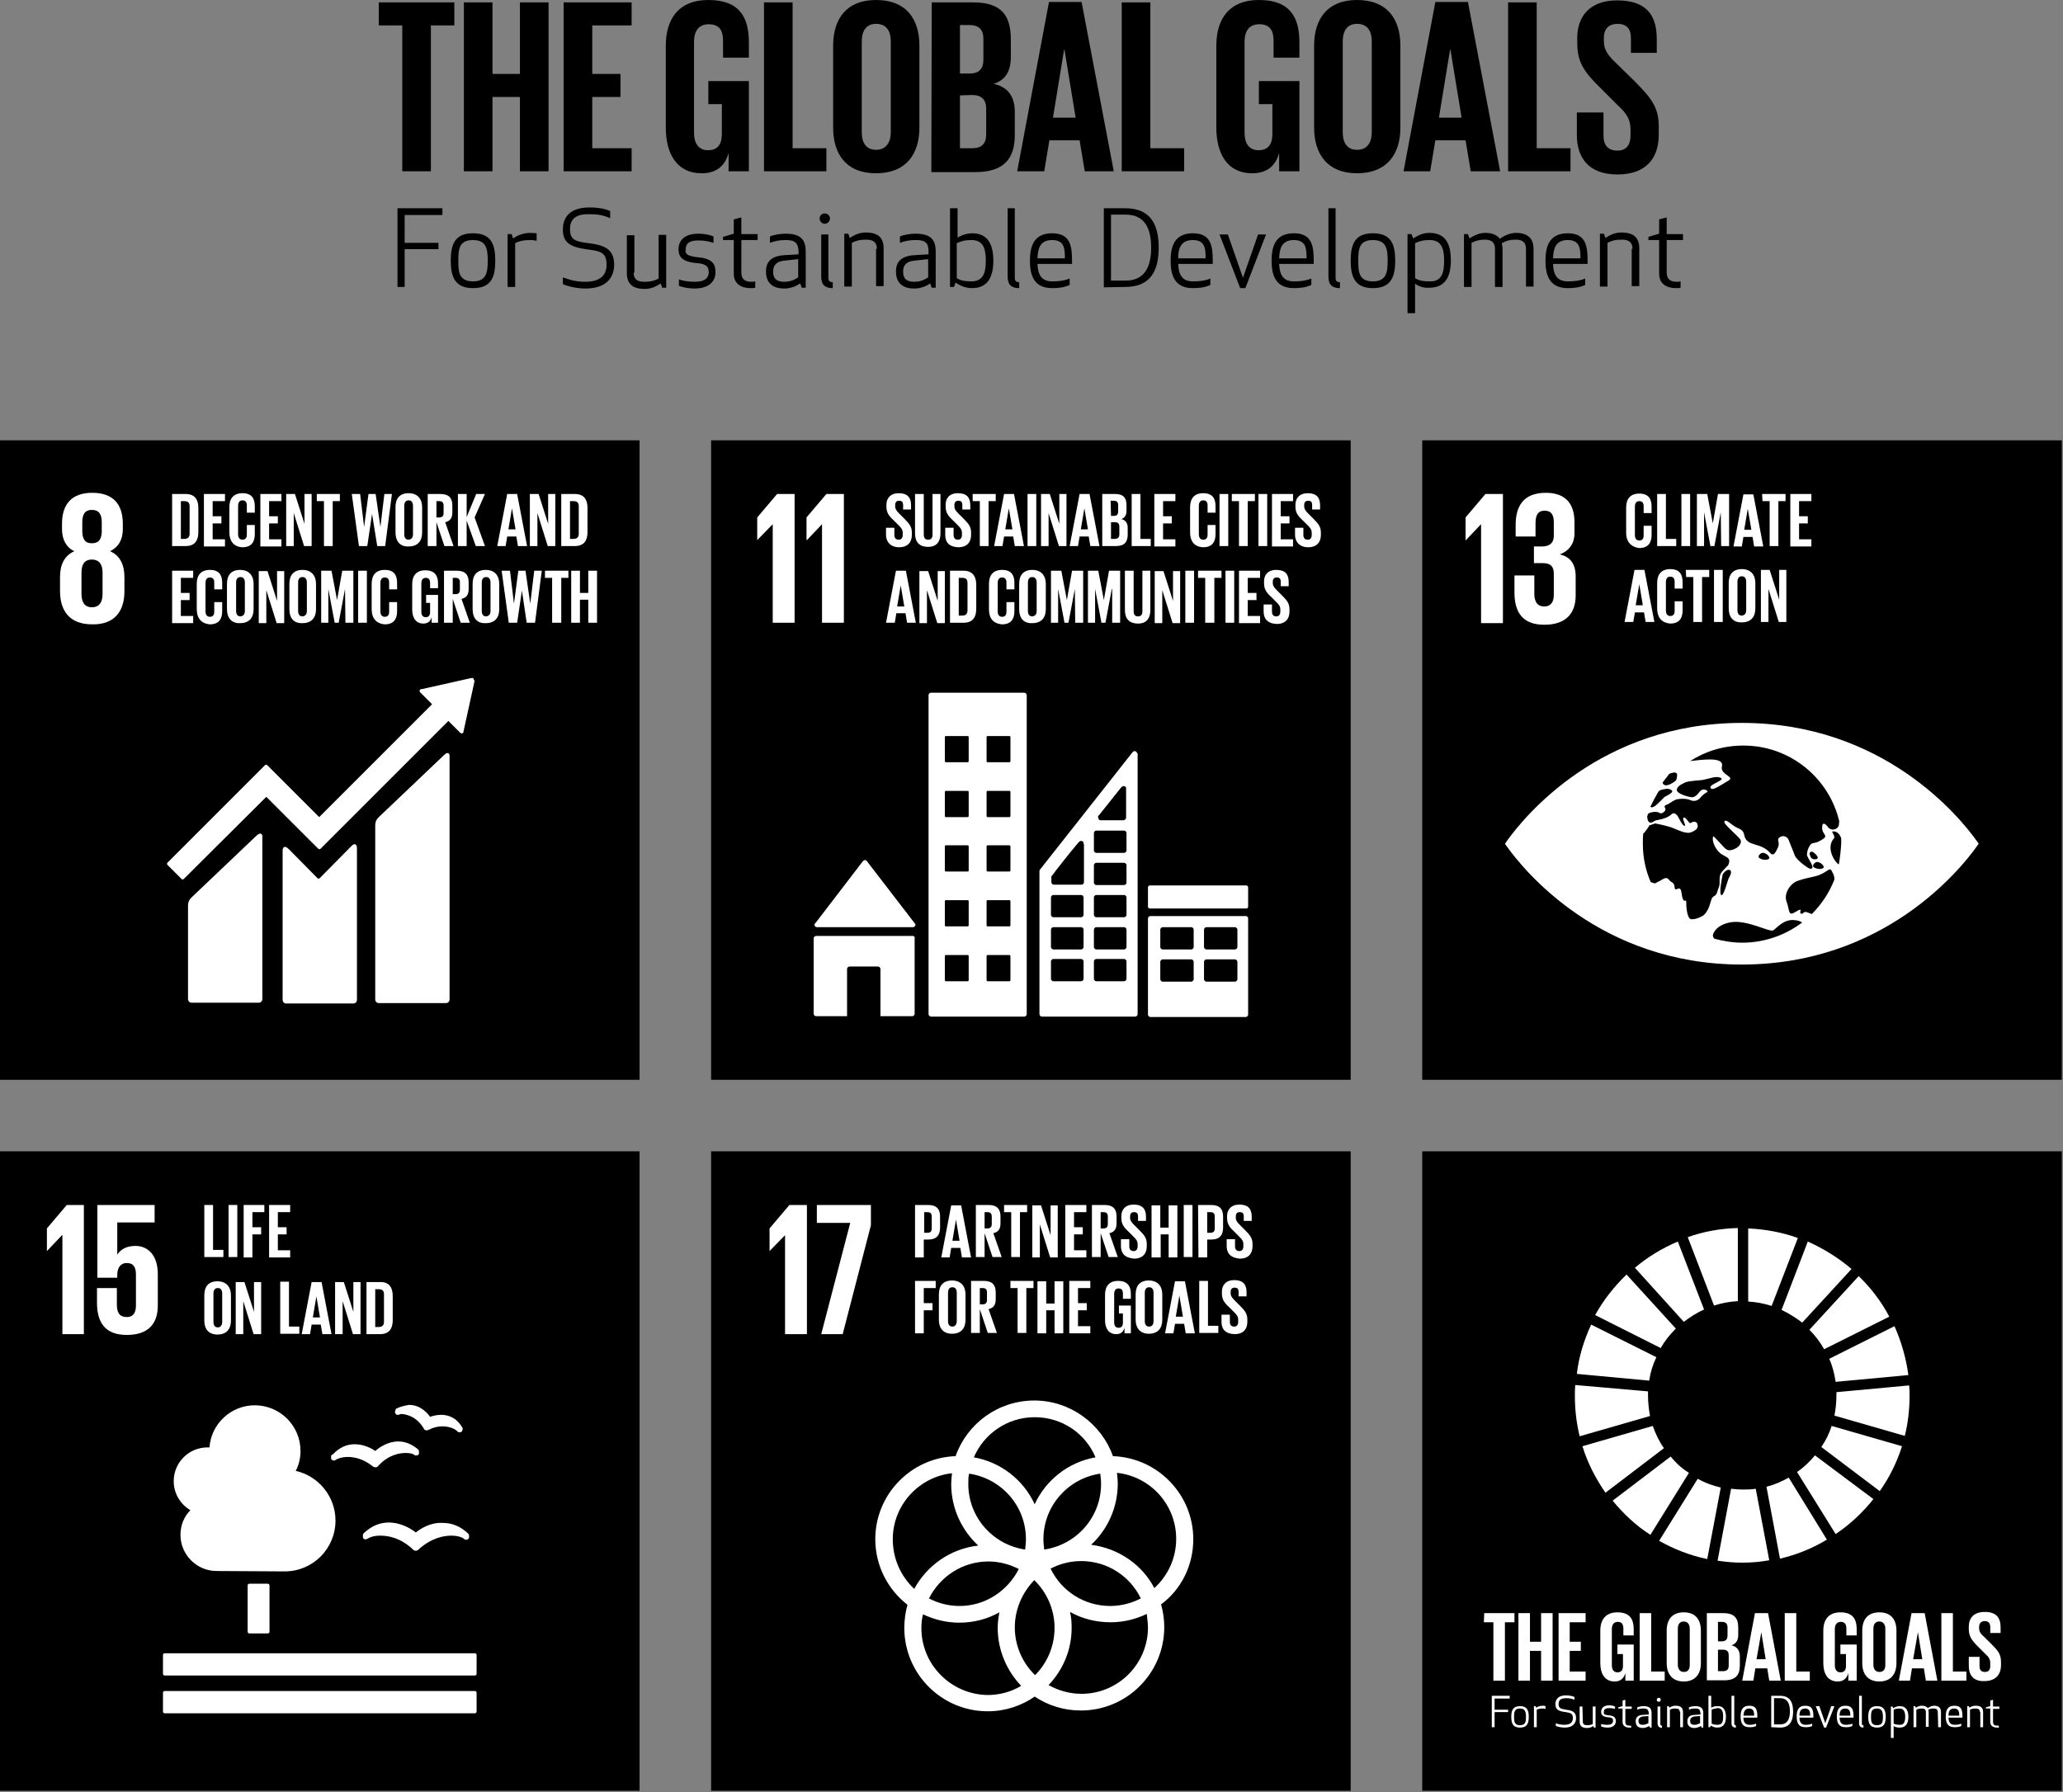
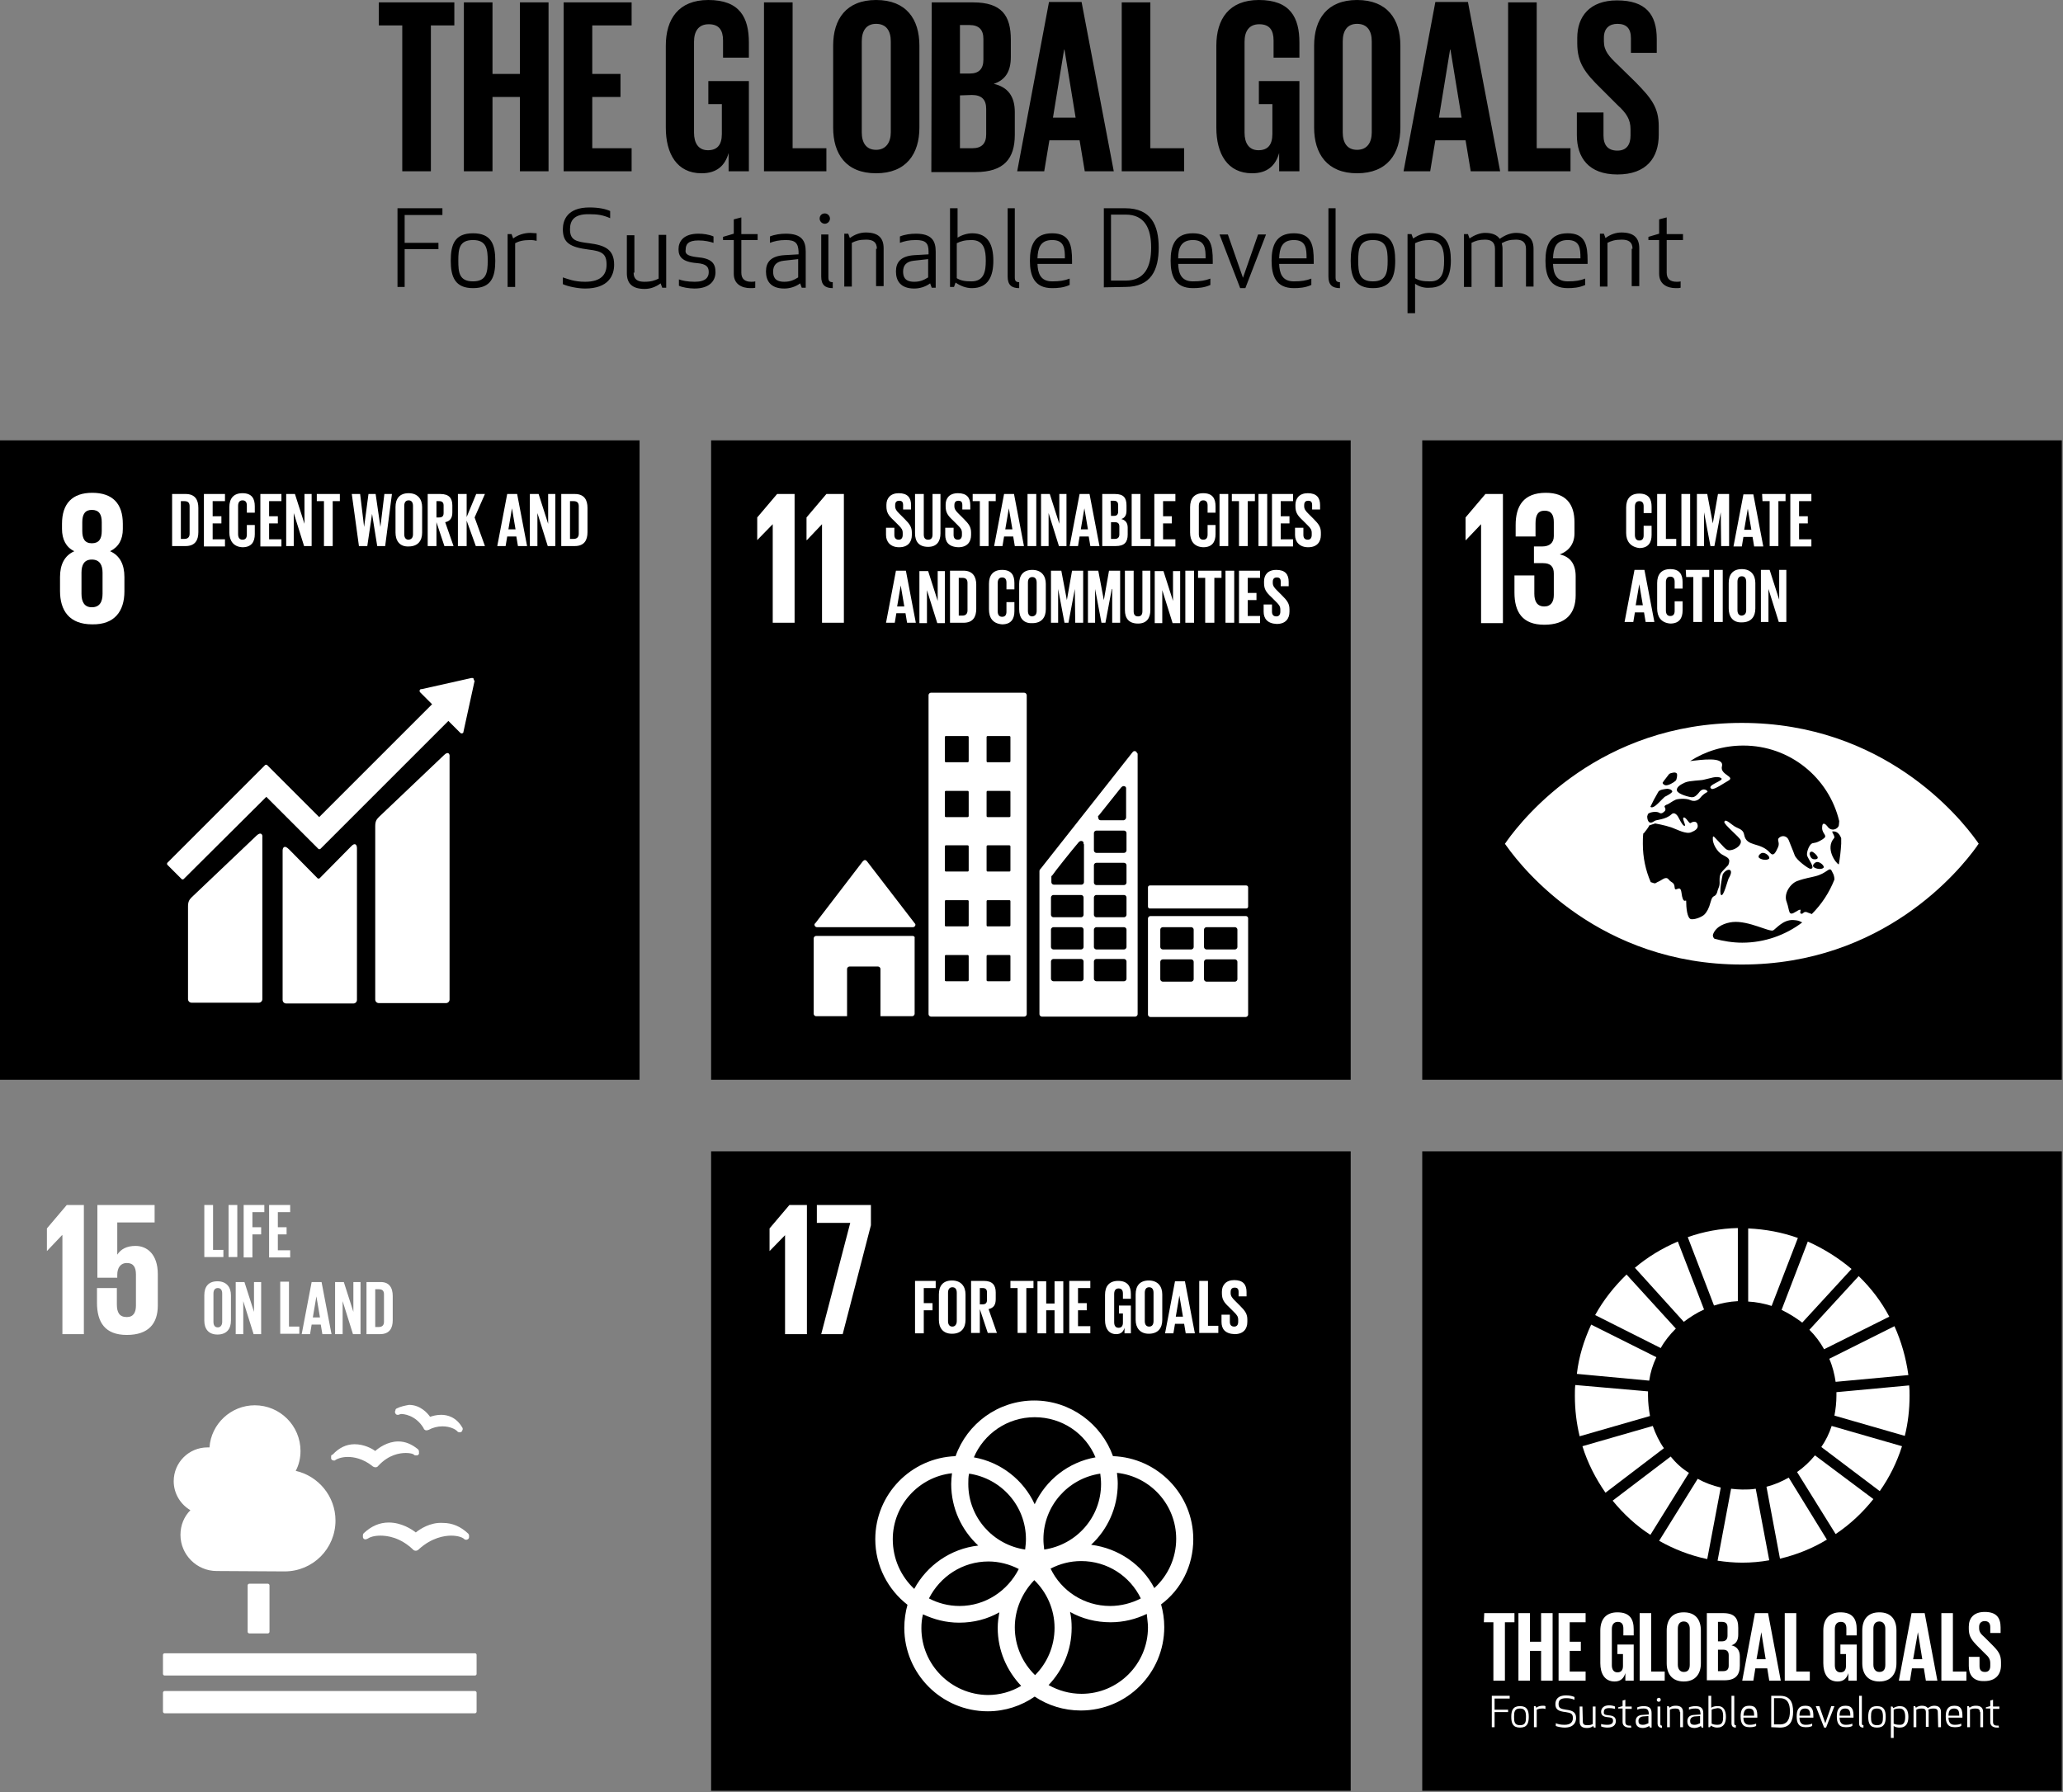
<svg xmlns="http://www.w3.org/2000/svg" width="519" height="451" viewBox="0 0 519 451" fill="none">
  <rect x="0" y="0" width="519" height="451" fill="#808080" stroke="none" />
  <path d="M95.3 0.6H114.3V6.4H108.4V43.1H101.2V6.4H95.3V0.6ZM130.8 24.4H123.9V43.1H116.7V0.6H123.9V18.6H130.8V0.6H138V43.1H130.8V24.4ZM141.8 0.6H158.9V6.4H149V18.6H156.1V24.4H149V37.3H158.9V43.1H141.8V0.6ZM178.2 20.4H188.4V43.1H183.3V38.5C182.4 41.7 180.3 43.6 176.5 43.6C170.3 43.6 167.5 38.7 167.5 32.1V11.5C167.5 4.8 170.7 0 178.2 0C186.1 0 188.4 4.4 188.4 10.7V14.5H181.9V10.2C181.9 7.6 180.9 6.1 178.3 6.1C175.7 6.1 174.6 7.9 174.6 10.5V33.4C174.6 36 175.7 37.8 178.1 37.8C180.4 37.8 181.6 36.5 181.6 33.7V26.2H178.2V20.4ZM192.2 0.6H199.4V37.3H207.9V43.1H192.2V0.6ZM209.6 32.1V11.5C209.6 4.8 212.9 0 220.4 0C228 0 231.3 4.8 231.3 11.5V32.1C231.3 38.7 228 43.6 220.4 43.6C212.8 43.6 209.6 38.7 209.6 32.1ZM224.1 33.3V10.4C224.1 7.8 223 6 220.4 6C217.9 6 216.8 7.8 216.8 10.4V33.3C216.8 35.9 217.9 37.7 220.4 37.7C222.9 37.7 224.1 35.8 224.1 33.3ZM234.4 0.6H244.8C252 0.6 254.3 3.9 254.3 10V14.3C254.3 17.9 253 20.1 250 21.1C253.6 21.9 255.3 24.3 255.3 28.2V33.9C255.3 39.9 252.6 43.3 245.4 43.3H234.3L234.4 0.6ZM241.5 18.5H244C246.3 18.5 247.4 17.3 247.4 15V9.8C247.4 7.5 246.3 6.3 243.9 6.3H241.5V18.5ZM241.5 24V37.3H244.6C247 37.3 248.1 36.1 248.1 33.8V27.4C248.1 25.1 247 23.9 244.5 23.9L241.5 24ZM255.9 43.1L263.9 0.5H272.1L280.2 43.1H272.9L271.6 35.3H264L262.7 43.1H255.9ZM264.9 29.6H270.6L267.8 12.5H267.7L264.9 29.6ZM282.2 0.6H289.4V37.3H297.9V43.1H282.2V0.6ZM316.7 20.4H326.9V43.1H321.8V38.5C320.9 41.7 318.8 43.6 315 43.6C308.8 43.6 306 38.7 306 32.1V11.5C306 4.8 309.2 0 316.7 0C324.6 0 326.9 4.4 326.9 10.7V14.5H320.4V10.2C320.4 7.6 319.4 6.1 316.8 6.1C314.2 6.1 313.1 7.9 313.1 10.5V33.4C313.1 36 314.2 37.8 316.6 37.8C318.9 37.8 320.1 36.5 320.1 33.7V26.2H316.7V20.4ZM330.6 32.1V11.5C330.6 4.8 333.9 0 341.4 0C349 0 352.3 4.8 352.3 11.5V32.1C352.3 38.7 349 43.6 341.4 43.6C333.9 43.6 330.6 38.7 330.6 32.1ZM345.1 33.3V10.4C345.1 7.8 344 6 341.4 6C338.9 6 337.8 7.8 337.8 10.4V33.3C337.8 35.9 338.9 37.7 341.4 37.7C344 37.7 345.1 35.8 345.1 33.3ZM353.1 43.1L361.1 0.5H369.3L377.4 43.1H370L368.7 35.3H361.1L359.8 43.1H353.1ZM362 29.6H367.7L364.9 12.5H364.8L362 29.6ZM379.4 0.6H386.6V37.3H395.1V43.1H379.4V0.6ZM396.7 34V28.3H403.4V34.1C403.4 36.5 404.5 37.9 406.9 37.9C409.2 37.9 410.2 36.4 410.2 34.1V32.5C410.2 30.1 409.2 28.5 407 26.5L402.8 22.3C398.7 18.3 396.8 15.8 396.8 10.9V9.5C396.8 4.2 399.9 0.1 406.8 0.1C414 0.1 416.8 3.6 416.8 9.8V13.3H410.3V9.6C410.3 7.2 409.2 6 406.9 6C404.9 6 403.5 7.1 403.5 9.5V10.4C403.5 12.8 404.8 14.2 406.9 16.2L411.5 20.7C415.4 24.7 417.3 27 417.3 31.8V33.9C417.3 39.7 414.2 43.9 406.9 43.9C399.6 43.9 396.7 39.6 396.7 34Z" fill="black" />
  <path d="M110.3 62.7H101.8V72.2H100V52.4H111.3V54.1H101.8V61.1H110.3V62.7ZM119 72.5C114.5 72.5 113.4 69.7 113.4 65.6C113.4 61.5 114.4 58.7 119 58.7C123.6 58.7 124.6 61.5 124.6 65.6C124.6 69.7 123.6 72.5 119 72.5ZM119 60.4C115.5 60.4 115.3 62.7 115.3 65.6C115.3 68.5 115.5 70.8 119 70.8C122.4 70.8 122.7 68.5 122.7 65.6C122.7 62.7 122.4 60.4 119 60.4ZM135 60.6C134.6 60.5 134.1 60.4 133.4 60.4C131.6 60.4 130.5 60.7 129.6 61.2V72.2H127.7V58.9H128.7L129.1 60C130.3 59.1 131.9 58.6 133.4 58.6C134 58.6 134.5 58.7 135 58.7V60.6ZM143.4 57.7C143.4 60.5 145 60.8 148.2 61.2C152.1 61.7 154.5 62.7 154.5 66.6C154.5 69.3 153.1 72.6 147.2 72.6C145.4 72.6 142.9 72.1 141.6 71.5V69.8C142.9 70.2 144.4 70.9 147.2 70.9C151.3 70.9 152.6 69 152.6 66.6C152.6 63.8 151.4 63.2 148.1 62.8C143.4 62.2 141.6 61.1 141.6 57.7C141.6 55.4 142.7 52.2 148.3 52.2C150.7 52.2 152.4 52.6 153.5 53.1V54.9C151.7 54.1 150.3 53.9 148.3 53.9C144.3 53.8 143.4 55.6 143.4 57.7ZM159.4 68.6C159.4 70.3 160.4 70.9 162.1 70.9C163.8 70.9 164.7 70.6 165.7 70.1V59.1H167.6V72.4H166.6L166.2 71.3C165 72.2 163.6 72.7 162.2 72.7C159 72.7 157.7 71.3 157.7 68.7V59.2H159.6V68.6H159.4ZM175.3 64.7C179.1 65 180 66.3 180 68.5C180 70.5 178.7 72.6 174.7 72.6C173.4 72.6 171.6 72.3 170.8 71.9V70.3C171.6 70.6 172.9 70.9 174.8 70.9C177.6 70.9 178.3 69.7 178.3 68.5C178.3 67.3 177.9 66.4 175.3 66.2C171.5 65.9 170.7 64.5 170.7 62.7C170.7 60.8 171.9 58.8 175.7 58.8C176.9 58.8 178.4 59 179.5 59.5V61.1C178.5 60.8 177.4 60.5 175.7 60.5C173.1 60.5 172.5 61.5 172.5 62.8C172.3 63.8 172.8 64.4 175.3 64.7ZM190 72.4C189.7 72.5 189.2 72.5 188.8 72.5C186.6 72.5 184.6 71.5 184.6 68.9V60.4H181.9V59.6L184.6 58.8V55.2L186.5 54.7V58.9H190.6V60.4H186.5V68.6C186.5 70.2 187.4 70.9 189 70.9C189.3 70.9 189.7 70.9 190 70.8V72.4ZM197.7 60.4C195.9 60.4 194.8 60.7 193.7 61.1V59.5C194.9 59 196.4 58.8 197.7 58.8C201.7 58.8 202.7 60.6 202.7 63.3V72.4H201.7L201.3 71.3C200.1 72.2 198.6 72.6 197.3 72.6C193.8 72.6 192.7 70.6 192.7 68.3C192.7 66 193.9 64.4 197.4 64.2L200.9 64V63.3C200.8 61.2 200.1 60.4 197.7 60.4ZM197.2 65.6C195.3 65.8 194.5 66.8 194.5 68.3C194.5 69.5 194.8 70.9 197.3 70.9C198.7 70.9 199.7 70.5 200.8 69.8V65.2L197.2 65.6ZM207.5 53.7C208.2 53.7 208.8 54.3 208.8 55C208.8 55.7 208.2 56.3 207.5 56.3C206.8 56.3 206.2 55.7 206.2 55C206.2 54.3 206.7 53.7 207.5 53.7ZM206.6 69.6V59H208.4V69.8C208.4 70.7 208.7 71 209.5 71V72.5C207.6 72.5 206.6 71.7 206.6 69.6ZM220.6 62.6C220.6 60.9 219.6 60.3 217.9 60.3C216.2 60.3 215.3 60.6 214.3 61.1V72.1H212.4V58.8H213.4L213.8 59.9C215 59 216.4 58.5 217.8 58.5C221 58.5 222.3 59.9 222.3 62.5V72H220.4V62.6H220.6ZM230.4 60.4C228.6 60.4 227.5 60.7 226.4 61.1V59.5C227.6 59 229.1 58.8 230.4 58.8C234.4 58.8 235.4 60.6 235.4 63.3V72.4H234.4L234 71.3C232.8 72.2 231.3 72.6 230 72.6C226.5 72.6 225.4 70.6 225.4 68.3C225.4 66 226.6 64.4 230.1 64.2L233.6 64V63.3C233.6 61.2 232.9 60.4 230.4 60.4ZM229.9 65.6C228 65.8 227.2 66.8 227.2 68.3C227.2 69.5 227.5 70.9 230 70.9C231.4 70.9 232.4 70.5 233.5 69.8V65.2L229.9 65.6ZM249.9 65.6C249.9 69.4 248.7 72.5 244.5 72.5C243.1 72.5 241.7 72 240.4 71.1L240 72.2H239V52.4H240.9V59.8C242 59.1 243.4 58.7 244.6 58.7C248.7 58.7 249.9 61.8 249.9 65.6ZM240.7 61.2V70C241.7 70.6 242.7 70.8 244.4 70.8C247.6 70.8 248 68.2 248 65.6C248 63 247.6 60.4 244.4 60.4C242.7 60.4 241.7 60.7 240.7 61.2ZM253.5 69.6V52.4H255.3V69.8C255.3 70.7 255.6 71 256.4 71V72.5C254.5 72.5 253.5 71.7 253.5 69.6ZM264.7 58.7C269.2 58.7 269.7 61.8 269.7 65.6V66.4H261C261.1 68.7 261.7 70.8 264.7 70.8C266.6 70.8 267.8 70.6 269.1 70.1V71.7C267.6 72.4 266 72.5 264.7 72.5C260.2 72.5 259.1 69.4 259.1 65.6C259.1 61.8 260.2 58.7 264.7 58.7ZM261 65H267.9C267.9 62.6 267.8 60.4 264.7 60.4C261.6 60.4 261.1 62.6 261 65ZM277.7 72.3V52.4H283.1C289.6 52.4 291.5 56.7 291.5 62.3C291.5 67.9 289.6 72.2 283.1 72.2L277.7 72.3ZM279.5 70.6H283.2C288 70.6 289.6 67.1 289.6 62.3C289.6 57.5 288 54 283.2 54H279.5V70.6ZM300.1 58.7C304.6 58.7 305.1 61.8 305.1 65.6V66.4H296.4C296.5 68.7 297.1 70.8 300.1 70.8C302 70.8 303.2 70.6 304.5 70.1V71.7C303 72.4 301.4 72.5 300.1 72.5C295.6 72.5 294.5 69.4 294.5 65.6C294.5 61.8 295.6 58.7 300.1 58.7ZM296.4 65H303.3C303.3 62.6 303.2 60.4 300.1 60.4C297 60.4 296.4 62.6 296.4 65ZM308.9 59L312.7 69.9L316.5 59H318.5L313.3 72.5H312L306.8 59H308.9ZM325.5 58.7C330 58.7 330.5 61.8 330.5 65.6V66.4H321.8C321.9 68.7 322.5 70.8 325.5 70.8C327.4 70.8 328.6 70.6 329.9 70.1V71.7C328.4 72.4 326.8 72.5 325.5 72.5C321 72.5 319.9 69.4 319.9 65.6C319.9 61.8 321 58.7 325.5 58.7ZM321.8 65H328.7C328.7 62.6 328.6 60.4 325.5 60.4C322.4 60.4 321.9 62.6 321.8 65ZM334.2 69.6V52.4H336V69.8C336 70.7 336.3 71 337.1 71V72.5C335.2 72.5 334.2 71.7 334.2 69.6ZM345.4 72.5C340.9 72.5 339.8 69.7 339.8 65.6C339.8 61.5 340.8 58.7 345.4 58.7C350 58.7 351 61.5 351 65.6C351 69.7 349.9 72.5 345.4 72.5ZM345.4 60.4C341.9 60.4 341.7 62.7 341.7 65.6C341.7 68.5 341.9 70.8 345.4 70.8C348.8 70.8 349.1 68.5 349.1 65.6C349.1 62.7 348.8 60.4 345.4 60.4ZM356 71.4V78.8H354.1V58.9H355.1L355.5 60C356.9 59.1 358.2 58.6 359.6 58.6C363.9 58.6 365 61.7 365 65.5C365 69.3 363.8 72.4 359.6 72.4C358.5 72.5 357.1 72.2 356 71.4ZM363.3 65.6C363.3 63 362.9 60.4 359.7 60.4C358 60.4 357 60.7 356 61.2V70C357 70.6 358 70.8 359.7 70.8C362.9 70.9 363.3 68.3 363.3 65.6ZM383.9 62.6C383.9 60.9 382.9 60.3 381.4 60.3C379.8 60.3 378.9 60.6 377.8 61.2C377.9 61.6 378 62.1 378 62.6V72.2H376.1V62.6C376.1 60.9 375.1 60.3 373.6 60.3C372.1 60.3 371.2 60.6 370.2 61.1V72.2H368.3V58.9H369.3L369.7 60C371 59.1 372.4 58.6 373.6 58.6C375.4 58.6 376.6 59.1 377.3 60.1C378.7 59.1 380.1 58.6 381.4 58.6C384.2 58.6 385.8 59.9 385.8 62.6V72.1H383.9V62.6ZM394.4 58.7C398.9 58.7 399.4 61.8 399.4 65.6V66.4H390.7C390.8 68.7 391.4 70.8 394.4 70.8C396.3 70.8 397.5 70.6 398.8 70.1V71.7C397.3 72.4 395.7 72.5 394.4 72.5C389.9 72.5 388.8 69.4 388.8 65.6C388.8 61.8 389.9 58.7 394.4 58.7ZM390.7 65H397.6C397.6 62.6 397.5 60.4 394.4 60.4C391.3 60.4 390.8 62.6 390.7 65ZM410.7 62.6C410.7 60.9 409.7 60.3 408 60.3C406.3 60.3 405.4 60.6 404.4 61.1V72.1H402.5V58.8H403.5L403.9 59.9C405.1 59 406.5 58.5 407.9 58.5C411.1 58.5 412.4 59.9 412.4 62.5V72H410.5V62.6H410.7ZM422.8 72.4C422.5 72.5 422 72.5 421.6 72.5C419.4 72.5 417.4 71.5 417.4 68.9V60.4H414.7V59.6L417.4 58.8V55.2L419.3 54.7V58.9H423.4V60.4H419.3V68.6C419.3 70.2 420.2 70.9 421.8 70.9C422.1 70.9 422.5 70.9 422.8 70.8V72.4Z" fill="black" />
  <path d="M0 110.8H160.9V271.7H0V110.8Z" fill="black" />
  <path d="M31.3 148.8V145.2C31.3 142.1 30.2 139.8 27.7 138.7C29.9 137.6 30.9 135.7 30.9 133.1V131.8C30.9 126.7 28.3 124 23.2 124C18.2 124 15.6 126.7 15.6 131.8V133.1C15.6 135.7 16.6 137.7 18.7 138.7C16.2 139.8 15.1 142.1 15.1 145.2V148.7C15.1 153.6 17.4 157.1 23.2 157.1C28.9 157.2 31.3 153.7 31.3 148.8ZM20.7 131.4C20.7 129.4 21.4 128.3 23.1 128.3C24.9 128.3 25.6 129.4 25.6 131.4V133.6C25.6 135.6 24.9 136.7 23.1 136.7C21.3 136.7 20.7 135.5 20.7 133.6V131.4ZM25.8 149.4C25.8 151.4 25.1 152.8 23.1 152.8C21.2 152.8 20.5 151.4 20.5 149.4V144.1C20.5 142.1 21.2 140.8 23.1 140.8C25.1 140.8 25.8 142.2 25.8 144.1V149.4Z" fill="white" />
  <path d="M111.7 190L95.3 205.6C94.7 206.2 94.4 206.7 94.4 207.9V251.5C94.4 252 94.8 252.4 95.3 252.4H112.2C112.7 252.4 113.1 252 113.1 251.5V190.4C113.2 189.8 112.8 188.9 111.7 190ZM64.6 210.2L48.2 225.8C47.6 226.4 47.3 226.9 47.3 228.1V251.4C47.3 251.9 47.7 252.3 48.2 252.3H65.1C65.6 252.3 66 251.9 66 251.4V210.6C66.1 210.1 65.7 209.2 64.6 210.2Z" fill="white" />
  <path d="M119.2 171.1C119.2 171 119.2 170.8 119.1 170.7C119 170.6 118.9 170.6 118.8 170.6H118.6L106.1 173.4H105.9C105.8 173.4 105.7 173.5 105.7 173.5C105.5 173.7 105.5 174 105.7 174.2L105.8 174.3L108.7 177.2L80.3 205.6L67.2 192.5C67.1 192.4 66.8 192.4 66.7 192.5L63.1 196.1L42.1 217.1C42 217.2 42 217.5 42.1 217.6L45.7 221.2C45.8 221.3 46.1 221.3 46.2 221.2L67 200.5L76.5 210L80.1 213.6C80.2 213.7 80.5 213.7 80.6 213.6L112.8 181.4L115.8 184.4C116 184.6 116.3 184.6 116.5 184.4C116.6 184.3 116.6 184.2 116.6 184.1L119.4 171.3L119.2 171.1Z" fill="white" />
  <path d="M88.3 213L80.4 221C80.2 221.1 80 221.1 79.9 221L72.7 213.7C71.4 212.4 71.1 213.5 71.1 214V251.6C71.1 252.1 71.5 252.5 72 252.5H88.9C89.4 252.5 89.8 252.1 89.8 251.6V213.4C89.8 212.7 89.4 211.8 88.3 213Z" fill="white" />
  <path d="M49.9 127.8V133.9C49.9 135.9 49.1 137.4 46.7 137.4H43.3V124.3H46.7C49.1 124.3 49.9 125.8 49.9 127.8ZM46.4 135.6C47.3 135.6 47.7 135.1 47.7 134.3V127.4C47.7 126.6 47.4 126.1 46.4 126.1H45.5V135.6H46.4ZM51.3 124.3H56.6V126.1H53.5V129.9H55.7V131.7H53.5V135.7H56.6V137.5H51.3V124.3ZM57.7 134V127.6C57.7 125.5 58.7 124.1 61 124.1C63.4 124.1 64.1 125.5 64.1 127.4V129H62.1V127.2C62.1 126.4 61.8 125.9 61 125.9C60.2 125.9 59.9 126.5 59.9 127.3V134.4C59.9 135.2 60.2 135.8 61 135.8C61.8 135.8 62.1 135.3 62.1 134.5V132.1H64.1V134.4C64.1 136.3 63.3 137.7 61 137.7C58.7 137.6 57.7 136 57.7 134ZM65.5 124.3H70.8V126.1H67.7V129.9H69.9V131.7H67.7V135.7H70.8V137.5H65.5V124.3ZM73.9 129.1V137.4H72V124.3H74.2L76.6 131.8V124.3H78.4V137.4H76.5L73.9 129.1ZM79.6 124.3H85.5V126.1H83.7V137.4H81.5V126.1H79.7V124.3H79.6ZM93.6 129.3L92.4 137.4H90.3L88.5 124.3H90.6L91.6 132.6L92.7 124.3H94.5L95.7 132.6L96.7 124.3H98.6L96.9 137.4H94.9L93.6 129.3ZM99.5 134V127.6C99.5 125.5 100.5 124.1 102.8 124.1C105.1 124.1 106.2 125.6 106.2 127.6V134C106.2 136 105.2 137.5 102.8 137.5C100.5 137.6 99.5 136 99.5 134ZM103.9 134.4V127.3C103.9 126.5 103.6 125.9 102.8 125.9C102 125.9 101.7 126.5 101.7 127.3V134.4C101.7 135.2 102 135.8 102.8 135.8C103.6 135.7 103.9 135.2 103.9 134.4ZM109.8 131.4V137.4H107.6V124.3H110.8C113 124.3 113.8 125.4 113.8 127.2V128.9C113.8 130.3 113.3 131.1 112 131.4L114.1 137.4H111.8L109.8 131.4ZM109.8 126.1V130.2H110.5C111.3 130.2 111.6 129.8 111.6 129.1V127.2C111.6 126.5 111.3 126.1 110.5 126.1H109.8ZM117.4 131V137.4H115.2V124.3H117.4V130.1L119.8 124.3H122L119.4 130.2L122 137.4H119.7L117.4 131ZM125.1 137.4L127.6 124.3H130.1L132.6 137.4H130.3L129.9 135H127.6L127.2 137.4H125.1ZM127.9 133.2H129.7L128.8 127.9L127.9 133.2ZM135.2 129.1V137.4H133.3V124.3H135.5L137.9 131.8V124.3H139.7V137.4H137.8L135.2 129.1ZM147.8 127.8V133.9C147.8 135.9 147 137.4 144.6 137.4H141.2V124.3H144.6C147 124.3 147.8 125.8 147.8 127.8ZM144.3 135.6C145.2 135.6 145.6 135.1 145.6 134.3V127.4C145.6 126.6 145.3 126.1 144.3 126.1H143.4V135.6H144.3Z" fill="white" />
-   <path d="M43.3 143.6H48.6V145.4H45.5V149.2H47.7V151H45.5V155H48.6V156.8H43.3V143.6ZM49.5 153.3V146.9C49.5 144.8 50.5 143.4 52.8 143.4C55.2 143.4 55.9 144.8 55.9 146.7V148.3H53.9V146.6C53.9 145.8 53.6 145.3 52.8 145.3C52 145.3 51.7 145.9 51.7 146.7V153.8C51.7 154.6 52 155.2 52.8 155.2C53.6 155.2 53.9 154.7 53.9 153.9V151.5H55.9V153.8C55.9 155.7 55.1 157.1 52.8 157.1C50.5 156.9 49.5 155.4 49.5 153.3ZM57.1 153.3V146.9C57.1 144.8 58.1 143.4 60.4 143.4C62.7 143.4 63.8 144.9 63.8 146.9V153.3C63.8 155.3 62.8 156.8 60.4 156.8C58.2 156.9 57.1 155.4 57.1 153.3ZM61.6 153.7V146.6C61.6 145.8 61.3 145.2 60.5 145.2C59.7 145.2 59.4 145.8 59.4 146.6V153.7C59.4 154.5 59.7 155.1 60.5 155.1C61.3 155 61.6 154.5 61.6 153.7ZM67 148.5V156.8H65.1V143.7H67.3L69.7 151.2V143.7H71.5V156.8H69.6L67 148.5ZM72.8 153.3V146.9C72.8 144.8 73.8 143.4 76.1 143.4C78.4 143.4 79.5 144.9 79.5 146.9V153.3C79.5 155.3 78.5 156.8 76.1 156.8C73.8 156.9 72.8 155.4 72.8 153.3ZM77.2 153.7V146.6C77.2 145.8 76.9 145.2 76.1 145.2C75.3 145.2 75 145.8 75 146.6V153.7C75 154.5 75.3 155.1 76.1 155.1C76.9 155 77.2 154.5 77.2 153.7ZM86.8 148.2L85.2 156.7H84.2L82.6 148.2V156.7H80.8V143.6H83.4L84.8 151L86.1 143.6H88.9V156.7H86.9L86.8 148.2ZM90.1 143.6H92.3V156.7H90.1V143.6ZM93.5 153.3V146.9C93.5 144.8 94.5 143.4 96.8 143.4C99.2 143.4 99.9 144.8 99.9 146.7V148.3H97.9V146.6C97.9 145.8 97.6 145.3 96.8 145.3C96 145.3 95.7 145.9 95.7 146.7V153.8C95.7 154.6 96 155.2 96.8 155.2C97.6 155.2 97.9 154.7 97.9 153.9V151.5H99.9V153.8C99.9 155.7 99.1 157.1 96.8 157.1C94.5 156.9 93.5 155.4 93.5 153.3ZM107.1 149.7H110.2V156.7H108.6V155.3C108.3 156.3 107.7 156.9 106.5 156.9C104.6 156.9 103.7 155.4 103.7 153.4V147C103.7 144.9 104.7 143.5 107 143.5C109.4 143.5 110.2 144.9 110.2 146.8V148H108.2V146.7C108.2 145.9 107.9 145.4 107.1 145.4C106.3 145.4 106 146 106 146.8V153.9C106 154.7 106.3 155.3 107.1 155.3C107.8 155.3 108.2 154.9 108.2 154V151.7H107.2V149.7H107.1ZM113.9 150.7V156.7H111.7V143.6H114.9C117.1 143.6 117.9 144.7 117.9 146.5V148.2C117.9 149.6 117.4 150.4 116.1 150.7L118.2 156.7H115.9L113.9 150.7ZM113.9 145.4V149.5H114.6C115.4 149.5 115.7 149.1 115.7 148.4V146.5C115.7 145.8 115.4 145.4 114.6 145.4H113.9ZM118.9 153.3V146.9C118.9 144.8 119.9 143.4 122.2 143.4C124.5 143.4 125.6 144.9 125.6 146.9V153.3C125.6 155.3 124.6 156.8 122.2 156.8C119.9 156.9 118.9 155.4 118.9 153.3ZM123.4 153.7V146.6C123.4 145.8 123.1 145.2 122.3 145.2C121.5 145.2 121.2 145.8 121.2 146.6V153.7C121.2 154.5 121.5 155.1 122.3 155.1C123.1 155 123.4 154.5 123.4 153.7ZM131.3 148.6L130.1 156.7H128L126.2 143.6H128.3L129.3 151.9L130.4 143.6H132.2L133.4 151.9L134.4 143.6H136.3L134.6 156.7H132.5L131.3 148.6ZM137.1 143.6H143V145.4H141.2V156.7H138.9V145.4H137.1V143.6ZM148 150.9H145.9V156.7H143.7V143.6H145.9V149.2H148V143.6H150.2V156.7H148V150.9Z" fill="white" />
  <path d="M178.9 110.8H339.8V271.7H178.9V110.8Z" fill="black" />
  <path d="M190.5 130.2V135.9L194.4 131.9V156.7H199.9V124.3H195.5L190.5 130.2ZM202.9 130.2V135.9H203L206.8 131.9V156.7H212.3V124.3H207.9L202.9 130.2Z" fill="white" />
  <path d="M205.5 233.3H229.7C230 233.3 230.3 233 230.3 232.7C230.3 232.5 230.2 232.4 230.1 232.3L218.1 216.7L218 216.6C217.9 216.5 217.7 216.4 217.6 216.4C217.5 216.4 217.3 216.5 217.2 216.6L217.1 216.7L217 216.8L205.2 232.2L205 232.4C204.9 232.5 204.9 232.6 204.9 232.7C204.9 233 205.2 233.3 205.5 233.3ZM229.6 235.5H205.3C205 235.5 204.7 235.8 204.7 236.1V255.1C204.7 255.4 205 255.7 205.3 255.7H213.1V243.8C213.1 243.5 213.4 243.2 213.7 243.2H220.9C221.2 243.2 221.5 243.5 221.5 243.8V255.7H229.5C229.8 255.7 230.1 255.4 230.1 255.1V236.1C230.2 235.8 230 235.5 229.6 235.5ZM313.4 230.5H289.4C289.1 230.5 288.8 230.8 288.8 231.1V255.3C288.8 255.6 289.1 255.9 289.4 255.9H313.4C313.7 255.9 314 255.6 314 255.3V231.1C314 230.8 313.8 230.5 313.4 230.5ZM300.3 246.4C300.3 246.7 300 247 299.7 247H292.5C292.2 247 291.9 246.7 291.9 246.4V242C291.9 241.7 292.2 241.4 292.5 241.4H299.7C300 241.4 300.3 241.7 300.3 242V246.4ZM300.3 238.3C300.3 238.6 300 238.9 299.7 238.9H292.5C292.2 238.9 291.9 238.6 291.9 238.3V233.9C291.9 233.6 292.2 233.3 292.5 233.3H299.7C300 233.3 300.3 233.6 300.3 233.9V238.3ZM311.3 246.4C311.3 246.7 311 247 310.7 247H303.5C303.2 247 302.9 246.7 302.9 246.4V242C302.9 241.7 303.2 241.4 303.5 241.4H310.7C311 241.4 311.3 241.7 311.3 242V246.4ZM311.3 238.3C311.3 238.6 311 238.9 310.7 238.9H303.5C303.2 238.9 302.9 238.6 302.9 238.3V233.9C302.9 233.6 303.2 233.3 303.5 233.3H310.7C311 233.3 311.3 233.6 311.3 233.9V238.3ZM257.6 174.3H234.2C233.9 174.3 233.6 174.6 233.6 174.9V255.2C233.6 255.5 233.9 255.8 234.2 255.8H257.7C258 255.8 258.3 255.5 258.3 255.2V174.9C258.2 174.5 258 174.3 257.6 174.3ZM243.7 246.6C243.7 246.8 243.6 246.9 243.4 246.9H238C237.8 246.9 237.7 246.8 237.7 246.6V240.6C237.7 240.4 237.8 240.3 238 240.3H243.4C243.6 240.3 243.7 240.4 243.7 240.6V246.6ZM243.7 232.8C243.7 233 243.6 233.1 243.4 233.1H238C237.8 233.1 237.7 233 237.7 232.8V226.8C237.7 226.6 237.8 226.5 238 226.5H243.4C243.6 226.5 243.7 226.6 243.7 226.8V232.8ZM243.7 219C243.7 219.2 243.6 219.3 243.4 219.3H238C237.8 219.3 237.7 219.2 237.7 219V213C237.7 212.8 237.8 212.7 238 212.7H243.4C243.6 212.7 243.7 212.8 243.7 213V219ZM243.7 205.3C243.7 205.5 243.6 205.6 243.4 205.6H238C237.8 205.6 237.7 205.5 237.7 205.3V199.3C237.7 199.1 237.8 199 238 199H243.4C243.6 199 243.7 199.1 243.7 199.3V205.3ZM243.7 191.5C243.7 191.7 243.6 191.8 243.4 191.8H238C237.8 191.8 237.7 191.7 237.7 191.5V185.5C237.7 185.3 237.8 185.2 238 185.2H243.4C243.6 185.2 243.7 185.3 243.7 185.5V191.5ZM254.2 246.6C254.2 246.8 254.1 246.9 253.9 246.9H248.5C248.3 246.9 248.2 246.8 248.2 246.6V240.6C248.2 240.4 248.3 240.3 248.5 240.3H253.9C254.1 240.3 254.2 240.4 254.2 240.6V246.6ZM254.2 232.8C254.2 233 254.1 233.1 253.9 233.1H248.5C248.3 233.1 248.2 233 248.2 232.8V226.8C248.2 226.6 248.3 226.5 248.5 226.5H253.9C254.1 226.5 254.2 226.6 254.2 226.8V232.8ZM254.2 219C254.2 219.2 254.1 219.3 253.9 219.3H248.5C248.3 219.3 248.2 219.2 248.2 219V213C248.2 212.8 248.3 212.7 248.5 212.7H253.9C254.1 212.7 254.2 212.8 254.2 213V219ZM254.2 205.3C254.2 205.5 254.1 205.6 253.9 205.6H248.5C248.3 205.6 248.2 205.5 248.2 205.3V199.3C248.2 199.1 248.3 199 248.5 199H253.9C254.1 199 254.2 199.1 254.2 199.3V205.3ZM254.2 191.5C254.2 191.7 254.1 191.8 253.9 191.8H248.5C248.3 191.8 248.2 191.7 248.2 191.5V185.5C248.2 185.3 248.3 185.2 248.5 185.2H253.9C254.1 185.2 254.2 185.3 254.2 185.5V191.5ZM314 228.1C314 228.4 313.8 228.6 313.5 228.6H289.3C289 228.6 288.8 228.4 288.8 228.1V223.3C288.8 223 289 222.8 289.3 222.8H313.5C313.8 222.8 314 223 314 223.3V228.1ZM286 189.4C285.9 189.1 285.7 189 285.4 189C285.3 189 285.2 189 285.1 189.1L284.9 189.3L261.8 218.6L261.7 218.7C261.6 218.8 261.5 219 261.5 219.2V255.2C261.5 255.5 261.8 255.8 262.1 255.8H285.6C285.9 255.8 286.2 255.5 286.2 255.2V189.6C286.1 189.6 286.1 189.5 286 189.4ZM276.3 205.3L276.5 205.1C278.1 203.1 280.7 199.8 282 198.2L282.2 198C282.3 197.9 282.5 197.8 282.7 197.8C283 197.8 283.3 198 283.3 198.3V205.7C283.3 206.1 283 206.3 282.7 206.4H276.9C276.5 206.4 276.3 206.1 276.3 205.7C276.2 205.6 276.2 205.4 276.3 205.3ZM272.6 246.3C272.6 246.6 272.3 246.9 272 246.9H265C264.7 246.9 264.4 246.6 264.4 246.3V241.9C264.4 241.6 264.7 241.3 265 241.3H272C272.3 241.3 272.6 241.6 272.6 241.9V246.3ZM272.6 238.3C272.6 238.6 272.3 238.9 272 238.9H265C264.7 238.9 264.4 238.6 264.4 238.3V233.9C264.4 233.6 264.7 233.3 265 233.3H272C272.3 233.3 272.6 233.6 272.6 233.9V238.3ZM272.6 230.2C272.6 230.5 272.3 230.8 272 230.8H265C264.7 230.8 264.4 230.5 264.4 230.2V225.8C264.4 225.5 264.7 225.2 265 225.2H272C272.3 225.2 272.6 225.5 272.6 225.8V230.2ZM272.7 212.4V222C272.7 222.3 272.4 222.6 272.1 222.6H265.1C264.8 222.6 264.5 222.3 264.5 222V220.8V220.6V220.5C264.5 220.5 264.5 220.4 264.6 220.4C264.6 220.4 264.6 220.3 264.7 220.3C265.6 219 269.6 214 271.3 212L271.5 211.8C271.6 211.7 271.8 211.6 272 211.6C272.3 211.6 272.6 211.8 272.6 212.1V212.4H272.7ZM283.4 246.3C283.4 246.6 283.1 246.9 282.8 246.9H275.8C275.5 246.9 275.2 246.6 275.2 246.3V241.9C275.2 241.6 275.5 241.3 275.8 241.3H282.8C283.1 241.3 283.4 241.6 283.4 241.9V246.3ZM283.4 238.3C283.4 238.6 283.1 238.9 282.8 238.9H275.8C275.5 238.9 275.2 238.6 275.2 238.3V233.9C275.2 233.6 275.5 233.3 275.8 233.3H282.8C283.1 233.3 283.4 233.6 283.4 233.9V238.3ZM283.4 230.2C283.4 230.5 283.1 230.8 282.8 230.8H275.8C275.5 230.8 275.2 230.5 275.2 230.2V225.8C275.2 225.5 275.5 225.2 275.8 225.2H282.8C283.1 225.2 283.4 225.5 283.4 225.8V230.2ZM283.4 222.1C283.4 222.4 283.1 222.7 282.8 222.7H275.8C275.5 222.7 275.2 222.4 275.2 222.1V217.7C275.2 217.4 275.5 217.1 275.8 217.1H282.8C283.1 217.1 283.4 217.4 283.4 217.7V222.1ZM283.4 214C283.4 214.3 283.1 214.6 282.8 214.6H275.8C275.5 214.6 275.2 214.3 275.2 214V209.6C275.2 209.3 275.5 209 275.8 209H282.8C283.1 209 283.4 209.3 283.4 209.6V214Z" fill="white" />
  <path d="M222.9 134.6V132.8H225V134.6C225 135.3 225.3 135.8 226.1 135.8C226.8 135.8 227.1 135.3 227.1 134.6V134.1C227.1 133.3 226.8 132.9 226.1 132.2L224.8 130.9C223.5 129.7 223 128.9 223 127.4V127C223 125.4 224 124.1 226.1 124.1C228.3 124.1 229.2 125.2 229.2 127.1V128.2H227.2V127.1C227.2 126.3 226.9 126 226.2 126C225.6 126 225.2 126.3 225.2 127.1V127.4C225.2 128.1 225.6 128.6 226.2 129.2L227.6 130.6C228.8 131.8 229.4 132.6 229.4 134V134.6C229.4 136.4 228.4 137.7 226.2 137.7C224 137.7 222.9 136.3 222.9 134.6ZM236.6 124.3V134.2C236.6 136.2 235.7 137.6 233.5 137.6C231.2 137.6 230.2 136.3 230.2 134.2V124.3H232.4V134.5C232.4 135.3 232.7 135.8 233.5 135.8C234.3 135.8 234.6 135.3 234.6 134.5V124.3H236.6ZM237.8 134.6V132.8H239.9V134.6C239.9 135.3 240.2 135.8 241 135.8C241.7 135.8 242 135.3 242 134.6V134.1C242 133.3 241.7 132.9 241 132.2L239.7 130.9C238.4 129.7 237.9 128.9 237.9 127.4V127C237.9 125.4 238.8 124.1 241 124.1C243.2 124.1 244.1 125.2 244.1 127.1V128.2H242.1V127.1C242.1 126.3 241.8 126 241.1 126C240.5 126 240.1 126.3 240.1 127.1V127.4C240.1 128.1 240.5 128.6 241.1 129.2L242.5 130.6C243.7 131.8 244.3 132.6 244.3 134V134.6C244.3 136.4 243.3 137.7 241.1 137.7C238.6 137.6 237.8 136.3 237.8 134.6ZM244.6 124.3H250.5V126.1H248.7V137.4H246.5V126.1H244.7V124.3H244.6ZM250.1 137.4L252.6 124.3H255.1L257.6 137.4H255.3L254.9 135H252.6L252.2 137.4H250.1ZM252.9 133.2H254.7L253.8 127.9L252.9 133.2ZM258.5 124.3H260.7V137.4H258.5V124.3ZM263.8 129.1V137.4H261.9V124.3H264.1L266.5 131.8V124.3H268.3V137.4H266.4L263.8 129.1ZM269.1 137.4L271.6 124.3H274.1L276.6 137.4H274.3L273.9 135H271.6L271.2 137.4H269.1ZM271.9 133.2H273.7L272.8 127.9L271.9 133.2ZM277.3 124.3H280.5C282.7 124.3 283.4 125.3 283.4 127.2V128.5C283.4 129.6 283 130.3 282.1 130.6C283.2 130.9 283.7 131.6 283.7 132.8V134.5C283.7 136.4 282.9 137.4 280.7 137.4H277.3V124.3ZM279.5 129.8H280.3C281 129.8 281.3 129.4 281.3 128.7V127.1C281.3 126.4 281 126 280.2 126H279.4L279.5 129.8ZM279.5 131.5V135.6H280.5C281.2 135.6 281.6 135.2 281.6 134.5V132.5C281.6 131.8 281.3 131.4 280.5 131.4H279.5V131.5ZM284.7 124.3H286.9V135.6H289.5V137.4H284.7V124.3ZM290.4 124.3H295.7V126.1H292.6V129.9H294.8V131.7H292.6V135.7H295.7V137.5H290.4V124.3ZM299.4 134V127.6C299.4 125.5 300.4 124.1 302.7 124.1C305.1 124.1 305.8 125.5 305.8 127.4V129H303.8V127.2C303.8 126.4 303.5 125.9 302.7 125.9C301.9 125.9 301.6 126.5 301.6 127.3V134.4C301.6 135.2 301.9 135.8 302.7 135.8C303.5 135.8 303.8 135.3 303.8 134.5V132.1H305.8V134.4C305.8 136.3 305 137.7 302.7 137.7C300.3 137.6 299.4 136 299.4 134ZM306.8 124.3H309V137.4H306.8V124.3ZM309.8 124.3H315.7V126.1H313.9V137.4H311.7V126.1H309.9V124.3H309.8ZM316.6 124.3H318.8V137.4H316.6V124.3ZM320 124.3H325.3V126.1H322.2V129.9H324.4V131.7H322.2V135.7H325.3V137.5H320V124.3ZM325.8 134.6V132.8H327.9V134.6C327.9 135.3 328.2 135.8 329 135.8C329.7 135.8 330 135.3 330 134.6V134.1C330 133.3 329.7 132.9 329 132.2L327.7 130.9C326.4 129.7 325.9 128.9 325.9 127.4V127C325.9 125.4 326.9 124.1 329 124.1C331.2 124.1 332.1 125.2 332.1 127.1V128.2H330.1V127.1C330.1 126.3 329.8 126 329.1 126C328.5 126 328.1 126.3 328.1 127.1V127.4C328.1 128.1 328.5 128.6 329.1 129.2L330.5 130.6C331.7 131.8 332.3 132.6 332.3 134V134.6C332.3 136.4 331.3 137.7 329.1 137.7C326.9 137.7 325.8 136.3 325.8 134.6Z" fill="white" />
  <path d="M222.9 156.7L225.4 143.6H227.9L230.4 156.7H228.2L227.8 154.3H225.5L225.1 156.7H222.9ZM225.7 152.6H227.5L226.6 147.3L225.7 152.6ZM233.2 148.5V156.8H231.3V143.7H233.5L235.9 151.2V143.7H237.7V156.8H235.8L233.2 148.5ZM245.6 147.1V153.2C245.6 155.2 244.8 156.7 242.4 156.7H239V143.6H242.4C244.7 143.6 245.6 145.1 245.6 147.1ZM242.1 154.9C243 154.9 243.4 154.4 243.4 153.6V146.7C243.4 145.9 243.1 145.4 242.1 145.4H241.2V154.9H242.1ZM248.8 153.3V146.9C248.8 144.8 249.8 143.4 252.1 143.4C254.5 143.4 255.2 144.8 255.2 146.7V148.3H253.2V146.6C253.2 145.8 252.9 145.3 252.1 145.3C251.3 145.3 251 145.9 251 146.7V153.8C251 154.6 251.3 155.2 252.1 155.2C252.9 155.2 253.2 154.7 253.2 153.9V151.5H255.2V153.8C255.2 155.7 254.4 157.1 252.1 157.1C249.7 156.9 248.8 155.4 248.8 153.3ZM256.4 153.3V146.9C256.4 144.8 257.4 143.4 259.7 143.4C262 143.4 263.1 144.9 263.1 146.9V153.3C263.1 155.3 262.1 156.8 259.7 156.8C257.4 156.9 256.4 155.4 256.4 153.3ZM260.8 153.7V146.6C260.8 145.8 260.5 145.2 259.7 145.2C258.9 145.2 258.6 145.8 258.6 146.6V153.7C258.6 154.5 258.9 155.1 259.7 155.1C260.5 155 260.8 154.5 260.8 153.7ZM270.4 148.2L268.8 156.7H267.8L266.2 148.2V156.7H264.4V143.6H267L268.4 151L269.7 143.6H272.5V156.7H270.5L270.4 148.2ZM279.7 148.2L278.1 156.7H277.1L275.5 148.2V156.7H273.7V143.6H276.3L277.7 151L279 143.6H281.8V156.7H279.8V148.2H279.7ZM289.4 143.6V153.5C289.4 155.5 288.5 156.9 286.3 156.9C284 156.9 283 155.6 283 153.5V143.6H285.2V153.8C285.2 154.6 285.5 155.1 286.3 155.1C287.1 155.1 287.4 154.6 287.4 153.8V143.6H289.4ZM292.4 148.5V156.8H290.5V143.7H292.7L295.1 151.2V143.7H296.9V156.8H295L292.4 148.5ZM298.2 143.6H300.4V156.7H298.2V143.6ZM301.4 143.6H307.3V145.4H305.5V156.7H303.2V145.4H301.4V143.6ZM308.3 143.6H310.5V156.7H308.3V143.6ZM311.7 143.6H317V145.4H313.9V149.2H316.1V151H313.9V155H317V156.8H311.7V143.6ZM317.9 153.9V152.1H320V153.9C320 154.6 320.3 155.1 321.1 155.1C321.8 155.1 322.1 154.6 322.1 153.9V153.4C322.1 152.6 321.8 152.2 321.1 151.5L319.8 150.2C318.5 149 318 148.2 318 146.7V146.3C318 144.7 318.9 143.4 321.1 143.4C323.3 143.4 324.2 144.5 324.2 146.4V147.5H322.2V146.4C322.2 145.6 321.9 145.3 321.2 145.3C320.6 145.3 320.2 145.6 320.2 146.4V146.7C320.2 147.4 320.6 147.9 321.2 148.5L322.6 149.9C323.8 151.1 324.4 151.9 324.4 153.3V153.9C324.4 155.7 323.4 157 321.2 157C318.8 156.9 317.9 155.6 317.9 153.9Z" fill="white" />
  <path d="M357.8 110.8H518.7V271.7H357.8V110.8Z" fill="black" />
  <path d="M378.1 124.3V156.8H372.6V131.9L368.8 135.9H368.7V130.2L373.7 124.3H378.1ZM396.1 131.4V134.2C396.1 136.9 394.6 138.7 392.4 139.5C395.1 140.1 396.4 142 396.4 145V149.8C396.4 154.3 394 157.2 388.5 157.2C383 157.2 381 154 381 149.1V144.8H386V149.4C386 151.3 386.7 152.6 388.5 152.6C390.2 152.6 390.9 151.4 390.9 149.7V144.3C390.9 142.6 390.1 141.7 388.2 141.7H385.9V137.5H388C389.8 137.5 390.9 136.6 390.9 134.9V131.4C390.9 129.6 390.3 128.5 388.6 128.5C386.9 128.5 386.3 129.6 386.3 131.7V135H381.3V132.1C381.3 127.3 383.3 124 388.9 124C393.9 124 396.1 126.8 396.1 131.4ZM497.3 211.6C493.1 205.7 473.9 181.9 438.2 181.9C402.5 181.9 383.4 205.6 379.1 211.6C378.9 211.9 378.8 212.1 378.6 212.3C378.7 212.5 378.9 212.7 379.1 213C383.3 218.9 402.5 242.7 438.2 242.7C473.8 242.7 493 219 497.3 213C497.5 212.7 497.6 212.5 497.8 212.3C497.6 212.1 497.5 211.8 497.3 211.6ZM418.3 196.9C418.6 196.4 419.7 195.1 419.8 194.9C420.1 194.5 420.6 194.5 421 194.4C421.4 194.3 421.9 194.5 421.9 194.8C422 195.1 421.8 196.2 421.6 196.4C421.1 196.9 419.7 197.7 419 197.6C418.5 197.5 418.2 197.1 418.3 196.9ZM417.1 199.4C417.2 199.3 417.2 199.3 417.2 199.2C417.6 198.7 418.5 198.6 419.2 198.5C419.8 198.4 420.6 198.7 420.7 199.1C420.8 199.5 419.2 200.3 418.8 200.5C417.9 201.3 416.6 202.9 415.8 203.1C415.5 203.2 415.3 203.1 415.2 203C415.7 201.9 416.4 200.6 417.1 199.4ZM430.4 226.8C429.9 228.7 429.4 229.4 428.9 230C428.4 230.6 426.6 231.4 425.5 231.3C424.4 231.2 424.2 228.2 424.2 226.7C424.2 226.2 423.4 227.8 423 224.5C422.7 222.4 421.4 224.7 421.3 223.3C421.2 221.9 420.5 222.2 419.8 221.3C419.1 220.4 418.2 221.4 417.3 221.8C416.3 222.2 416.7 222.5 415.4 222H415.3C414 219 413.3 215.8 413.3 212.3C413.3 211.5 413.3 210.6 413.4 209.8C413.4 209.7 413.5 209.6 413.6 209.6C414.9 208 414.9 207.7 414.9 207.7L416.4 207.2C416.4 207.2 418.7 207.6 420.5 208.2C421.9 208.7 424.2 210 425.5 209.4C426.5 209 427.2 208.5 427.1 207.7C427 206.7 426.2 206.5 425.3 207.1C424.9 207.3 424.2 205.6 423.6 205.7C423 205.8 424.3 207.8 423.8 207.8C423.3 207.9 422.3 205.7 422.1 205.4C421.9 205.1 421.2 204.2 420.5 204.9C419 206.3 416.7 206.2 416.2 206.6C414.7 207.7 414.4 206.2 414.4 205.4C414.5 205.2 414.5 205 414.6 204.8C415.1 204.3 416.8 204.1 417.4 204.5C418 204.9 418.5 204.4 418.8 204.1C419.1 203.8 419 203.4 418.8 203.1C418.6 202.8 419.1 202.5 419.5 202.4C419.8 202.3 420.9 201.5 421.4 201.3C421.8 201 424.1 200.8 425.2 201.3C426.2 201.8 427.2 201.4 427.7 200.8C428.3 200 429.1 199.5 429.5 199.3C429.9 199.1 428.6 198 427.6 199.2C426.6 200.5 426.1 200.6 425.6 200.6C425.1 200.6 422.3 199.9 421.9 199C421.6 198.1 422.8 197.4 423.9 196.9C425 196.4 427.9 196.4 428.6 196.2C430.1 195.9 432 195.1 433 195.8C434 196.4 429 197.6 430.6 198.5C431.2 198.8 433.8 197 434.7 196.5C436.8 195.4 432.6 195 433.2 192.8C433.8 190.3 428 191.2 425.2 191.5C429.1 189 433.6 187.6 438.6 187.6C450.3 187.6 460.1 195.7 462.7 206.6C462.7 207.1 462.6 207.5 462.6 207.7C462.4 208.6 460.7 209.4 459.7 207.9C459.4 207.5 458.4 206.5 458.4 208.3C458.4 210 460.1 210.2 458.5 211.2C456.9 212.2 456.6 212 455.9 212.2C455.2 212.5 454.5 214.2 454.6 215.2C454.8 216.1 457 218.7 455.4 218.6C455 218.6 452 216.5 451.5 215.2C451 213.8 450.4 212.5 450 211.4C449.6 210.4 448.5 210.1 447.7 210.7C446.8 211.3 447.9 211.9 447.3 213.2C446.7 214.5 446.2 215.6 445.3 214.6C442.9 211.8 439.4 213.2 438.8 210.1C438.5 208.4 437.1 208.6 435.9 207.6C434.7 206.7 434 206.1 433.8 206.8C433.6 207.4 437.6 210.6 437.9 211.4C438.3 212.6 436.7 213.7 435.5 213.9C434.3 214.2 433.8 213.2 432.6 212C431.4 210.8 430.9 209.9 430.9 210.9C430.8 212.3 432 214.3 433.2 215C434.2 215.6 435.3 215.9 435 217C434.7 218 435 217.4 433.9 218.6C432.8 219.7 432.6 220.1 432.6 221.6C432.7 223.2 432.3 223.2 432 224.5C431.5 226 430.9 224.9 430.4 226.8ZM457.1 216.9C457.9 216.8 459.2 218 458.7 218.4C458.2 218.8 457 218.7 456.3 218.2C455.7 217.7 456.7 216.9 457.1 216.9ZM456 216.1C455.7 216 455.5 215.7 455.3 215.1C455.1 214.5 455.6 214.1 456.1 214.4C456.6 214.7 457.3 215.4 457.3 215.8C457.3 216.3 456.3 216.3 456 216.1ZM445 216.1C444.5 216.5 443.3 216.4 442.6 215.9C442 215.4 443 214.6 443.4 214.6C444.3 214.5 445.5 215.7 445 216.1ZM434.9 221C434.6 221.6 433.6 225.7 433 225.2C432.4 224.7 433.3 220.4 433.4 220C434.4 218.3 436.5 218.4 434.9 221ZM438.3 237.2C435.9 237.2 433.5 236.8 431.3 236.2C431 235.9 430.8 235.5 431 235C431.8 233 434.1 232.2 435.9 232C439.9 231.6 445.2 234.6 446.1 234.1C446.9 233.6 448.6 231.4 451.1 231.5C452.8 231.6 452.8 231.9 453.4 232.1C449.2 235.3 443.9 237.2 438.3 237.2ZM455.8 230C455.6 229.9 455.3 229.8 455 229.7C453.6 229 453.8 230.1 453.1 229.9C452.4 229.7 453.9 228.1 451.8 229.4C449.8 230.7 450.3 229.2 449.5 227C448.6 224.8 450.5 222.3 452.1 221.7C454.3 220.9 455.6 220.8 456.6 220.5C459.6 219.8 460.2 218 460.8 219.1L461.1 219.7C461.3 220 461.5 220.7 461.5 221.3C460.2 224.6 458.3 227.5 455.8 230ZM462.6 217.5C461.9 217.3 459.1 213.5 461.4 210.9C461.8 210.5 460.7 209.3 461 209.2C462.2 209.1 462.8 209.9 463.2 210.9V212.3C463.1 214.1 462.9 215.8 462.6 217.5ZM409.1 134.1V127.7C409.1 125.6 410.1 124.2 412.4 124.2C414.8 124.2 415.5 125.6 415.5 127.5V129.1H413.5V127.4C413.5 126.6 413.2 126.1 412.4 126.1C411.6 126.1 411.3 126.7 411.3 127.5V134.6C411.3 135.4 411.6 136 412.4 136C413.2 136 413.5 135.5 413.5 134.7V132.3H415.5V134.6C415.5 136.5 414.7 137.9 412.4 137.9C410.1 137.6 409.1 136.1 409.1 134.1ZM416.9 124.3H419.1V135.6H421.7V137.4H416.9V124.3ZM423 124.3H425.2V137.4H423V124.3ZM432.9 128.9L431.3 137.4H430.3L428.7 128.9V137.4H426.9V124.3H429.5L430.9 131.7L432.2 124.3H435V137.4H433L432.9 128.9ZM436.1 137.5L438.6 124.4H441.1L443.6 137.5H441.3L440.9 135.1H438.6L438.2 137.5H436.1ZM438.8 133.3H440.6L439.7 128L438.8 133.3ZM443.3 124.3H449.2V126.1H447.4V137.4H445.2V126.1H443.4L443.3 124.3ZM450.4 124.3H455.7V126.1H452.6V129.9H454.8V131.7H452.6V135.7H455.7V137.5H450.4V124.3ZM408.7 156.5L411.2 143.4H413.7L416.2 156.5H414L413.6 154.1H411.3L410.9 156.5H408.7ZM411.5 152.3H413.3L412.4 147L411.5 152.3ZM416.9 153.1V146.7C416.9 144.6 417.9 143.2 420.2 143.2C422.6 143.2 423.3 144.6 423.3 146.5V148.1H421.3V146.4C421.3 145.6 421 145.1 420.2 145.1C419.4 145.1 419.1 145.7 419.1 146.5V153.6C419.1 154.4 419.4 155 420.2 155C421 155 421.3 154.5 421.3 153.7V151.3H423.3V153.6C423.3 155.5 422.5 156.9 420.2 156.9C417.8 156.7 416.9 155.1 416.9 153.1ZM424.1 143.4H430V145.2H428.2V156.5H426V145.2H424.2L424.1 143.4ZM431.2 143.4H433.4V156.5H431.2V143.4ZM434.9 153.1V146.7C434.9 144.6 435.9 143.2 438.2 143.2C440.5 143.2 441.6 144.7 441.6 146.7V153.1C441.6 155.1 440.6 156.6 438.2 156.6C435.9 156.7 434.9 155.1 434.9 153.1ZM439.3 153.5V146.4C439.3 145.6 439 145 438.2 145C437.4 145 437.1 145.6 437.1 146.4V153.5C437.1 154.3 437.4 154.9 438.2 154.9C439 154.8 439.3 154.3 439.3 153.5ZM444.9 148.2V156.5H443V143.4H445.2L447.6 150.9V143.4H449.4V156.5H447.5L444.9 148.2Z" fill="white" />
-   <path d="M0 289.7H160.9V450.6H0V289.7Z" fill="black" />
  <path d="M11.8 309.1V314.8L15.6 310.8H15.7V335.7H21.1V303.2H16.8L11.8 309.1ZM34.1 313.5C31.9 313.5 30.4 314.3 29.5 315.7V307.6H38.9V303.2H24.5V321.5H29.5V320.8C29.5 318.9 30.4 317.8 31.9 317.8C33.6 317.8 34.2 318.9 34.2 320.7V328.5C34.2 330.2 33.6 331.4 31.9 331.4C30 331.4 29.4 330.2 29.4 328.2V324.1H24.4V327.8C24.4 332.7 26.4 335.9 31.9 335.9C37.4 335.9 39.7 333 39.7 328.5V320.6C39.7 315.6 37 313.5 34.1 313.5Z" fill="white" />
  <path d="M67.4 398.5C67.6 398.5 67.8 398.7 67.8 398.9V410.6C67.8 410.8 67.6 411 67.4 411H62.7C62.5 411 62.3 410.8 62.3 410.6V398.9C62.3 398.7 62.5 398.5 62.7 398.5H67.4ZM119.5 416H41.4C41.2 416 41 416.2 41 416.4V421.2C41 421.4 41.2 421.6 41.4 421.6H119.5C119.7 421.6 119.9 421.4 119.9 421.2V416.4C119.9 416.2 119.7 416 119.5 416ZM119.5 425.5H41.4C41.2 425.5 41 425.7 41 425.9V430.7C41 430.9 41.2 431.1 41.4 431.1H119.5C119.7 431.1 119.9 430.9 119.9 430.7V425.9C119.9 425.7 119.7 425.5 119.5 425.5ZM104.6 385.6C103.6 384.8 101 383.1 97.8 383.1C95.5 383.1 93.4 384 91.5 385.8C91.4 385.9 91.3 386.1 91.3 386.3V386.7C91.3 386.9 91.4 387.1 91.5 387.2C91.7 387.3 91.8 387.4 92.1 387.3H92.2C92.3 387.2 92.5 387.2 92.6 387.1C93 386.8 94.1 386.4 95.7 386.4C97.4 386.4 100.6 386.8 103.8 389.8L103.9 389.9C104.1 390.1 104.3 390.2 104.6 390.2C104.8 390.2 105.1 390.1 105.3 389.9L105.4 389.8C108.6 386.9 111.8 386.4 113.5 386.4C115.1 386.4 116.2 386.8 116.6 387.1C116.7 387.2 116.8 387.3 117 387.4C117.1 387.4 117.3 387.5 117.5 387.4C117.8 387.3 118 387.1 118 386.8V386.4C118 386.2 117.9 386 117.8 385.9C115.9 384.1 113.8 383.2 111.4 383.2C108.2 383 105.6 384.8 104.6 385.6ZM99.8 354.4C99.6 354.5 99.5 354.6 99.5 354.8L99.4 355.1C99.3 355.3 99.4 355.5 99.5 355.7C99.6 355.9 99.8 356 100 356H100.1C100.2 356 100.4 356 100.5 355.9C100.6 355.9 100.7 355.8 101 355.8C101.3 355.8 104.5 355.9 106.6 359.4V359.5C106.7 359.7 106.9 359.8 107.1 359.9H107.3C107.4 359.9 107.6 359.9 107.7 359.8H107.8C108.9 359.2 110.1 358.9 111.3 358.9C113.3 358.9 114.6 359.7 114.9 360L115.2 360.3C115.3 360.3 115.4 360.4 115.5 360.4H115.7C115.8 360.4 115.9 360.4 116 360.3C116.2 360.2 116.3 360.1 116.3 359.9L116.4 359.7V359.5C116.4 359.4 116.4 359.3 116.3 359.2C114.8 356.6 112.6 356 111 356C109.8 356 108.8 356.3 108.2 356.5C107.5 355.5 105.7 353.5 102.9 353.5C101.8 353.7 100.8 353.9 99.8 354.4ZM83.3 366.5V366.9C83.3 367.1 83.4 367.3 83.6 367.4C83.8 367.5 84 367.5 84.1 367.5H84.2C84.3 367.4 84.4 367.4 84.5 367.3C84.8 367.1 85.9 366.6 87.5 366.6C89 366.6 91.3 367 93.7 368.9L93.8 369C94 369.1 94.2 369.2 94.4 369.2H94.5C94.7 369.2 95 369.1 95.1 368.9L95.2 368.8C97.8 366 100.6 365.6 102.1 365.6C103.1 365.6 103.9 365.8 104.1 366C104.2 366.1 104.3 366.2 104.5 366.2H105C105.3 366.1 105.5 365.8 105.4 365.5V365.2C105.4 365 105.3 364.9 105.2 364.7C103.6 363.4 102 362.7 100.2 362.7C97.5 362.7 95.3 364.3 94.4 365.1C93.6 364.5 91.6 363.4 89.2 363.4C87.1 363.4 85.3 364.3 83.7 366C83.3 366.1 83.3 366.3 83.3 366.5ZM43.7 372.7C43.7 368 47.5 364.2 52.2 364.2H52.7C53.1 358.3 58.1 353.6 64.1 353.6C70.4 353.6 75.6 358.7 75.6 365.1C75.6 366.9 75.2 368.6 74.4 370.1C80.1 371.4 84.4 376.5 84.4 382.6C84.4 389.7 78.7 395.4 71.6 395.4C71.1 395.4 54.5 395.3 54.5 395.3C49.5 395.3 45.4 391.2 45.4 386.2C45.4 383.8 46.3 381.6 47.9 380C45.5 378.6 43.7 375.9 43.7 372.7Z" fill="white" />
  <path d="M51.4 303.2H53.6V314.5H56.2V316.3H51.4V303.2ZM57.5 303.2H59.7V316.3H57.5V303.2ZM61.3 303.2H66.5V305H63.5V308.8H65.7V310.6H63.5V316.4H61.3V303.2ZM67.7 303.2H73V305H69.9V308.8H72.1V310.6H69.9V314.6H73V316.4H67.7V303.2Z" fill="white" />
  <path d="M51.4 332.3V325.9C51.4 323.8 52.4 322.4 54.7 322.4C57 322.4 58.1 323.9 58.1 325.9V332.3C58.1 334.3 57.1 335.8 54.7 335.8C52.4 335.8 51.4 334.3 51.4 332.3ZM55.9 332.6V325.5C55.9 324.7 55.6 324.1 54.8 324.1C54 324.1 53.7 324.7 53.7 325.5V332.6C53.7 333.4 54 334 54.8 334C55.5 334 55.9 333.4 55.9 332.6ZM61.2 327.4V335.7H59.3V322.6H61.5L63.9 330.1V322.6H65.7V335.7H63.8L61.2 327.4ZM70.5 322.5H72.7V333.8H75.3V335.6H70.5V322.5ZM75.9 335.7L78.4 322.6H80.9L83.4 335.7H81.1L80.7 333.3H78.4L78 335.7H75.9ZM78.7 331.5H80.5L79.6 326.2L78.7 331.5ZM86.2 327.4V335.7H84.3V322.6H86.5L88.9 330.1V322.6H90.7V335.7H88.8L86.2 327.4ZM98.8 326.1V332.2C98.8 334.2 98 335.7 95.6 335.7H92.2V322.6H95.6C97.9 322.5 98.8 324 98.8 326.1ZM95.3 333.9C96.2 333.9 96.6 333.4 96.6 332.6V325.7C96.6 324.9 96.3 324.4 95.3 324.4H94.4V333.9H95.3Z" fill="white" />
  <path d="M178.9 289.7H339.8V450.6H178.9V289.7Z" fill="black" />
  <path d="M203 303.2V335.7H197.5V310.8L193.6 314.8V309.1L198.6 303.2H203ZM205.5 303.2H219.1V308.3L212 335.7H206.6L213.9 307.7H205.5V303.2ZM300.2 387.3C300.2 376 291.2 366.8 280 366.4C277.1 358.3 269.3 352.4 260.2 352.4C251.1 352.4 243.3 358.2 240.4 366.4C229.2 366.8 220.2 376 220.2 387.3C220.2 394 223.4 400 228.3 403.8C227.8 405.6 227.5 407.6 227.5 409.6C227.5 421.2 236.9 430.6 248.5 430.6C252.9 430.6 257 429.2 260.3 426.9C263.6 429.1 267.6 430.4 271.9 430.4C283.5 430.4 292.9 421 292.9 409.4C292.9 407.4 292.6 405.5 292.1 403.7C297.1 400 300.2 394 300.2 387.3ZM277 373.4C277 381.8 270.8 388.7 262.7 389.9C262.6 389.1 262.5 388.2 262.5 387.3C262.5 378.9 268.7 372 276.8 370.8C276.9 371.6 277 372.5 277 373.4ZM260.4 421.5C257.3 418.5 255.3 414.2 255.3 409.5C255.3 404.9 257.2 400.7 260.2 397.6C263.3 400.6 265.3 404.9 265.3 409.6C265.3 414.3 263.4 418.5 260.4 421.5ZM243.8 370.8C251.9 372 258.1 378.9 258.1 387.3C258.1 388.2 258 389 257.9 389.9C249.8 388.7 243.6 381.8 243.6 373.4C243.6 372.5 243.6 371.6 243.8 370.8ZM256.3 394.8C253.5 400.3 247.9 404.1 241.4 404.1C238.6 404.1 236 403.4 233.7 402.2C236.5 396.7 242.1 392.9 248.7 392.9C251.3 392.9 254 393.6 256.3 394.8ZM264.3 394.7C266.6 393.5 269.2 392.8 272 392.8C278.6 392.8 284.3 396.6 287 402.2C284.7 403.4 282 404.1 279.3 404.1C272.7 404.1 267 400.3 264.3 394.7ZM260.3 356.6C267.2 356.6 273.1 360.7 275.6 366.7C268.8 367.9 263.1 372.4 260.3 378.5C257.5 372.4 251.8 367.9 245 366.7C247.5 360.8 253.4 356.6 260.3 356.6ZM224.6 387.3C224.6 378.7 231.2 371.6 239.5 370.7C239.4 371.6 239.3 372.5 239.3 373.4C239.3 379.5 241.9 385 246.1 388.9C239.1 389.7 233.2 393.9 230 399.8C226.7 396.7 224.6 392.3 224.6 387.3ZM231.8 409.7C231.8 408.5 231.9 407.4 232.2 406.2C235 407.5 238 408.3 241.3 408.3C245 408.3 248.4 407.4 251.4 405.7C251.2 406.9 251 408.2 251 409.6C251 415.3 253.3 420.4 256.9 424.2C254.4 425.7 251.5 426.5 248.5 426.5C239.3 426.4 231.8 418.9 231.8 409.7ZM288.8 409.5C288.8 418.7 281.3 426.2 272.1 426.2C269.1 426.2 266.3 425.4 263.8 424C267.4 420.2 269.6 415.2 269.6 409.6C269.6 408.2 269.5 406.9 269.2 405.6C272.2 407.3 275.7 408.2 279.4 408.2C282.7 408.2 285.8 407.4 288.5 406.1C288.6 407.3 288.8 408.4 288.8 409.5ZM274.5 388.7C278.6 384.9 281.2 379.4 281.2 373.3C281.2 372.4 281.1 371.5 281 370.6C289.4 371.5 295.9 378.6 295.9 387.2C295.9 392.1 293.8 396.5 290.4 399.6C287.4 393.8 281.5 389.6 274.5 388.7Z" fill="white" />
-   <path d="M230.2 303.2H233.5C235.7 303.2 236.5 304.3 236.5 306.1V308.9C236.5 310.7 235.7 311.9 233.5 311.9H232.4V316.4H230.2V303.2ZM232.5 305V310.2H233.3C234.1 310.2 234.4 309.8 234.4 309.1V306.1C234.4 305.4 234.1 305 233.3 305H232.5ZM236.8 316.4L239.3 303.3H241.8L244.3 316.4H242L241.6 314H239.3L238.9 316.4H236.8ZM239.6 312.2H241.4L240.5 306.9L239.6 312.2ZM247.7 310.3V316.3H245.5V303.2H248.7C250.9 303.2 251.7 304.3 251.7 306.1V307.8C251.7 309.2 251.2 310 249.9 310.3L252 316.3H249.7L247.7 310.3ZM247.7 305V309.1H248.4C249.2 309.1 249.5 308.7 249.5 308V306.1C249.5 305.4 249.2 305 248.4 305H247.7ZM252.5 303.2H258.4V305H256.6V316.3H254.4V305H252.6V303.2H252.5ZM261.6 308.1V316.4H259.7V303.3H261.9L264.3 310.8V303.3H266.1V316.4H264.2L261.6 308.1ZM268 303.2H273.3V305H270.2V308.8H272.4V310.6H270.2V314.6H273.3V316.4H268V303.2ZM276.9 310.3V316.3H274.7V303.2H277.9C280.1 303.2 280.9 304.3 280.9 306.1V307.8C280.9 309.2 280.4 310 279.1 310.3L281.2 316.3H278.9L276.9 310.3ZM276.9 305V309.1H277.6C278.4 309.1 278.7 308.7 278.7 308V306.1C278.7 305.4 278.4 305 277.6 305H276.9ZM282 313.5V311.8H284.1V313.6C284.1 314.3 284.4 314.8 285.2 314.8C285.9 314.8 286.2 314.3 286.2 313.6V313.1C286.2 312.3 285.9 311.9 285.2 311.2L283.9 309.9C282.6 308.7 282.1 307.9 282.1 306.4V306C282.1 304.4 283.1 303.1 285.2 303.1C287.4 303.1 288.3 304.2 288.3 306.1V307.2H286.3V306.1C286.3 305.3 286 305 285.3 305C284.7 305 284.3 305.3 284.3 306.1V306.4C284.3 307.1 284.7 307.6 285.3 308.2L286.7 309.6C287.9 310.8 288.5 311.6 288.5 313V313.6C288.5 315.4 287.5 316.7 285.3 316.7C282.9 316.5 282 315.3 282 313.5ZM294.1 310.6H292V316.4H289.7V303.3H291.9V308.9H294V303.3H296.2V316.4H294V310.6H294.1ZM297.8 303.2H300V316.3H297.8V303.2ZM301.4 303.2H304.7C306.9 303.2 307.7 304.3 307.7 306.1V308.9C307.7 310.7 306.9 311.9 304.7 311.9H303.7V316.4H301.5L301.4 303.2ZM303.7 305V310.2H304.5C305.3 310.2 305.6 309.8 305.6 309.1V306.1C305.6 305.4 305.3 305 304.5 305H303.7ZM308.6 313.5V311.8H310.7V313.6C310.7 314.3 311 314.8 311.8 314.8C312.5 314.8 312.8 314.3 312.8 313.6V313.1C312.8 312.3 312.5 311.9 311.8 311.2L310.5 309.9C309.2 308.7 308.7 307.9 308.7 306.4V306C308.7 304.4 309.7 303.1 311.8 303.1C314 303.1 314.9 304.2 314.9 306.1V307.2H312.9V306.1C312.9 305.3 312.6 305 311.9 305C311.3 305 310.9 305.3 310.9 306.1V306.4C310.9 307.1 311.3 307.6 311.9 308.2L313.3 309.6C314.5 310.8 315.1 311.6 315.1 313V313.6C315.1 315.4 314.1 316.7 311.9 316.7C309.5 316.5 308.6 315.3 308.6 313.5Z" fill="white" />
  <path d="M230.2 322.3H235.4V324.1H232.4V327.9H234.6V329.7H232.4V335.5H230.2V322.3ZM236.2 332.1V325.7C236.2 323.6 237.2 322.2 239.5 322.2C241.8 322.2 242.9 323.7 242.9 325.7V332.1C242.9 334.1 241.9 335.6 239.5 335.6C237.2 335.6 236.2 334.1 236.2 332.1ZM240.7 332.4V325.3C240.7 324.5 240.4 323.9 239.6 323.9C238.8 323.9 238.5 324.5 238.5 325.3V332.4C238.5 333.2 238.8 333.8 239.6 333.8C240.3 333.8 240.7 333.2 240.7 332.4ZM246.5 329.4V335.4H244.3V322.3H247.5C249.7 322.3 250.5 323.4 250.5 325.2V326.9C250.5 328.3 250 329.1 248.7 329.4L250.8 335.4H248.5L246.5 329.4ZM246.5 324.1V328.2H247.2C248 328.2 248.3 327.8 248.3 327.1V325.2C248.3 324.5 248 324.1 247.2 324.1H246.5ZM254.1 322.3H260V324.1H258.2V335.4H256V324.1H254.2V322.3H254.1ZM265.3 329.7H263.2V335.5H261V322.4H263.2V328H265.3V322.4H267.5V335.5H265.3V329.7ZM269 322.3H274.3V324.1H271.2V327.9H273.4V329.7H271.2V333.7H274.3V335.5H269V322.3ZM281.4 328.5H284.5V335.5H282.9V334.1C282.6 335.1 282 335.7 280.8 335.7C278.9 335.7 278 334.2 278 332.2V325.8C278 323.7 279 322.3 281.3 322.3C283.7 322.3 284.5 323.7 284.5 325.6V326.8H282.5V325.5C282.5 324.7 282.2 324.2 281.4 324.2C280.6 324.2 280.3 324.8 280.3 325.6V332.7C280.3 333.5 280.6 334.1 281.4 334.1C282.1 334.1 282.5 333.7 282.5 332.8V330.5H281.5V328.5H281.4ZM285.7 332.1V325.7C285.7 323.6 286.7 322.2 289 322.2C291.3 322.2 292.4 323.7 292.4 325.7V332.1C292.4 334.1 291.4 335.6 289 335.6C286.8 335.6 285.7 334.1 285.7 332.1ZM290.2 332.4V325.3C290.2 324.5 289.9 323.9 289.1 323.9C288.3 323.9 288 324.5 288 325.3V332.4C288 333.2 288.3 333.8 289.1 333.8C289.9 333.8 290.2 333.2 290.2 332.4ZM293.1 335.5L295.6 322.4H298.1L300.6 335.5H298.3L297.9 333.1H295.6L295.2 335.5H293.1ZM295.8 331.3H297.6L296.7 326L295.8 331.3ZM301.7 322.3H303.9V333.6H306.5V335.4H301.7V322.3ZM307.3 332.6V330.8H309.4V332.6C309.4 333.3 309.7 333.8 310.5 333.8C311.2 333.8 311.5 333.3 311.5 332.6V332.1C311.5 331.3 311.2 330.9 310.5 330.2L309.2 328.9C307.9 327.7 307.4 326.9 307.4 325.4V325C307.4 323.4 308.4 322.1 310.5 322.1C312.7 322.1 313.6 323.2 313.6 325.1V326.2H311.6V325.1C311.6 324.3 311.3 324 310.6 324C310 324 309.6 324.3 309.6 325.1V325.4C309.6 326.1 310 326.6 310.6 327.2L312 328.6C313.2 329.8 313.8 330.6 313.8 332V332.6C313.8 334.4 312.8 335.7 310.6 335.7C308.2 335.6 307.3 334.4 307.3 332.6Z" fill="white" />
  <path d="M357.8 289.7H518.7V450.6H357.8V289.7Z" fill="black" />
  <path d="M417.8 339.2C418.8 337.4 420.1 335.8 421.6 334.3L409.2 320.7C406.1 323.7 403.4 327.1 401.3 330.9L417.8 339.2ZM448.2 329.6C450.1 330.5 451.8 331.6 453.4 332.8L465.8 319.3C462.5 316.5 458.8 314.2 454.8 312.4L448.2 329.6ZM476.6 333.7L460.2 341.9C461 343.7 461.5 345.7 461.8 347.7L480.1 346C479.5 341.6 478.3 337.5 476.6 333.7ZM458.9 339.5L475.3 331.3C473.3 327.5 470.7 324.1 467.6 321.1L455.2 334.6C456.7 336.1 457.9 337.7 458.9 339.5ZM414.6 351.2V350.1L396.3 348.5C396.2 349.4 396.2 350.3 396.2 351.2C396.2 354.7 396.6 358.1 397.4 361.4L415.1 356.3C414.8 354.6 414.6 352.9 414.6 351.2ZM456.6 366.2C455.3 367.8 453.8 369.2 452.1 370.4L461.8 386C465.4 383.6 468.6 380.6 471.3 377.2L456.6 366.2ZM462 351.2C462 352.9 461.8 354.6 461.5 356.2L479.2 361.3C480 358.1 480.4 354.7 480.4 351.2C480.4 350.3 480.4 349.5 480.3 348.6L462 350.3V351.2ZM420.3 366.5L405.7 377.6C408.4 380.9 411.6 383.9 415.2 386.2L424.9 370.6C423.1 369.5 421.6 368.1 420.3 366.5ZM414.9 347.4C415.2 345.3 415.8 343.4 416.7 341.5L400.3 333.3C398.5 337.2 397.2 341.3 396.7 345.7L414.9 347.4ZM459.6 387.4L450 371.8C448.2 372.8 446.4 373.6 444.4 374.1L447.8 392.2C452 391.2 456 389.6 459.6 387.4ZM460.8 358.8C460.2 360.7 459.3 362.5 458.2 364.1L472.9 375.2C475.3 371.8 477.2 368 478.5 363.9L460.8 358.8ZM441.7 374.6C440.6 374.8 439.4 374.8 438.3 374.8C437.4 374.8 436.4 374.7 435.5 374.6L432.1 392.7C434.1 393 436.2 393.2 438.3 393.2C440.6 393.2 442.9 393 445.1 392.6L441.7 374.6ZM439.8 327.5C441.8 327.6 443.8 328 445.7 328.6L452.3 311.5C448.4 310.1 444.2 309.3 439.8 309.1V327.5ZM432.9 374.3C430.8 373.8 428.9 373.1 427.1 372.1L417.4 387.7C421.1 389.8 425.2 391.4 429.5 392.3L432.9 374.3ZM431.2 328.5C433.1 327.9 435.1 327.5 437.2 327.4V309C432.8 309.1 428.5 309.9 424.6 311.3L431.2 328.5ZM418.6 364.4C417.4 362.7 416.5 360.8 415.8 358.8L398.1 363.9C399.4 368.1 401.4 372 403.9 375.6L418.6 364.4ZM423.6 332.6C425.2 331.4 426.9 330.3 428.7 329.5L422.1 312.4C418.1 314.1 414.5 316.3 411.3 319L423.6 332.6ZM373.4 405.9H381V408.2H378.6V422.9H375.7V408.2H373.3L373.4 405.9ZM387.7 415.4H384.9V422.9H382V405.9H384.9V413.1H387.7V405.9H390.6V422.9H387.7V415.4ZM392.1 405.9H398.9V408.2H394.9V413.1H397.7V415.4H394.9V420.6H398.9V422.9H392.1V405.9ZM406.9 413.8H411V422.9H408.9V421C408.5 422.3 407.7 423.1 406.2 423.1C403.7 423.1 402.6 421.1 402.6 418.5V410.3C402.6 407.6 403.9 405.7 406.9 405.7C410.1 405.7 411 407.5 411 410V411.5H408.4V409.8C408.4 408.7 408 408.1 407 408.1C406 408.1 405.5 408.8 405.5 409.9V419C405.5 420 405.9 420.8 406.9 420.8C407.8 420.8 408.3 420.3 408.3 419.2V416.2H406.9V413.8ZM412.5 405.9H415.4V420.6H418.8V422.9H412.5V405.9ZM419.3 418.5V410.3C419.3 407.6 420.6 405.7 423.6 405.7C426.6 405.7 427.9 407.6 427.9 410.3V418.5C427.9 421.1 426.6 423.1 423.6 423.1C420.6 423.1 419.3 421.1 419.3 418.5ZM425.1 418.9V409.8C425.1 408.8 424.6 408 423.6 408C422.6 408 422.1 408.7 422.1 409.8V418.9C422.1 419.9 422.6 420.7 423.6 420.7C424.7 420.7 425.1 420 425.1 418.9ZM429.4 405.9H433.5C436.4 405.9 437.3 407.2 437.3 409.6V411.3C437.3 412.7 436.8 413.6 435.6 414C437 414.3 437.7 415.3 437.7 416.8V419.1C437.7 421.5 436.6 422.8 433.8 422.8H429.4V405.9ZM432.2 413H433.2C434.1 413 434.6 412.5 434.6 411.6V409.5C434.6 408.6 434.2 408.1 433.2 408.1H432.2V413ZM432.2 415.2V420.5H433.5C434.5 420.5 434.9 420 434.9 419.1V416.5C434.9 415.6 434.5 415.1 433.5 415.1H432.2V415.2ZM438.3 422.9L441.5 405.9H444.8L448 422.9H445.1L444.6 419.8H441.6L441.1 422.9H438.3ZM441.9 417.5H444.2L443.1 410.7L441.9 417.5ZM449 405.9H451.9V420.6H455.3V422.9H449V405.9ZM463 413.8H467.1V422.9H465V421C464.6 422.3 463.8 423.1 462.3 423.1C459.8 423.1 458.7 421.1 458.7 418.5V410.3C458.7 407.6 460 405.7 463 405.7C466.2 405.7 467.1 407.5 467.1 410V411.5H464.5V409.8C464.5 408.7 464.1 408.1 463.1 408.1C462.1 408.1 461.6 408.8 461.6 409.9V419C461.6 420 462 420.8 463 420.8C463.9 420.8 464.4 420.3 464.4 419.2V416.2H463V413.8ZM468.5 418.5V410.3C468.5 407.6 469.8 405.7 472.8 405.7C475.8 405.7 477.1 407.6 477.1 410.3V418.5C477.1 421.1 475.8 423.1 472.8 423.1C469.8 423.1 468.5 421.1 468.5 418.5ZM474.3 418.9V409.8C474.3 408.8 473.8 408 472.8 408C471.8 408 471.3 408.7 471.3 409.8V418.9C471.3 419.9 471.8 420.7 472.8 420.7C473.9 420.7 474.3 420 474.3 418.9ZM477.7 422.9L480.9 405.9H484.2L487.4 422.9H484.5L484 419.8H481L480.5 422.9H477.7ZM481.3 417.5H483.6L482.5 410.7L481.3 417.5ZM488.4 405.9H491.3V420.6H494.7V422.9H488.4V405.9ZM495.3 419.2V416.9H498V419.2C498 420.2 498.4 420.7 499.4 420.7C500.3 420.7 500.7 420.1 500.7 419.2V418.5C500.7 417.5 500.3 416.9 499.4 416.1L497.7 414.4C496.1 412.8 495.3 411.8 495.3 409.9V409.3C495.3 407.2 496.5 405.6 499.3 405.6C502.2 405.6 503.3 407 503.3 409.5V410.9H500.7V409.4C500.7 408.4 500.2 407.9 499.3 407.9C498.5 407.9 497.9 408.4 497.9 409.3V409.7C497.9 410.7 498.4 411.2 499.3 412L501.1 413.8C502.7 415.4 503.4 416.3 503.4 418.2V419C503.4 421.3 502.1 423 499.2 423C496.4 423.1 495.3 421.4 495.3 419.2ZM379.4 430.8H376V434.6H375.3V426.7H379.8V427.4H376V430.2H379.4V430.8ZM382.4 434.7C380.6 434.7 380.2 433.6 380.2 432C380.2 430.4 380.6 429.3 382.4 429.3C384.2 429.3 384.6 430.4 384.6 432C384.6 433.6 384.2 434.7 382.4 434.7ZM382.4 429.9C381 429.9 380.9 430.8 380.9 432C380.9 433.2 381 434.1 382.4 434.1C383.8 434.1 383.9 433.2 383.9 432C383.9 430.8 383.7 429.9 382.4 429.9ZM388.7 430C388.5 429.9 388.3 429.9 388.1 429.9C387.4 429.9 387 430 386.6 430.2V434.6H385.9V429.3H386.3L386.5 429.7C387 429.3 387.6 429.2 388.2 429.2C388.4 429.2 388.6 429.2 388.8 429.3V430H388.7ZM392.1 428.8C392.1 429.9 392.8 430 394 430.2C395.6 430.4 396.5 430.8 396.5 432.3C396.5 433.4 395.9 434.7 393.6 434.7C392.9 434.7 391.9 434.5 391.4 434.3V433.6C391.9 433.8 392.5 434 393.6 434C395.2 434 395.7 433.2 395.7 432.3C395.7 431.2 395.2 431 393.9 430.8C392 430.6 391.3 430.1 391.3 428.8C391.3 427.9 391.7 426.6 394 426.6C395 426.6 395.6 426.8 396.1 427V427.7C395.4 427.4 394.8 427.3 394 427.3C392.4 427.3 392.1 428 392.1 428.8ZM398.2 433.2C398.2 433.9 398.6 434.1 399.3 434.1C400 434.1 400.3 434 400.7 433.8V429.4H401.4V434.7H401L400.8 434.3C400.3 434.7 399.8 434.8 399.2 434.8C397.9 434.8 397.4 434.2 397.4 433.2V429.4H398.1L398.2 433.2ZM404.6 431.6C406.1 431.7 406.5 432.2 406.5 433.1C406.5 433.9 406 434.7 404.4 434.7C403.9 434.7 403.2 434.6 402.8 434.4V433.8C403.1 433.9 403.6 434 404.4 434C405.5 434 405.8 433.5 405.8 433C405.8 432.5 405.7 432.2 404.6 432.1C403.1 432 402.8 431.4 402.8 430.7C402.8 430 403.3 429.1 404.8 429.1C405.3 429.1 405.9 429.2 406.3 429.4V430C405.9 429.9 405.5 429.8 404.8 429.8C403.8 429.8 403.5 430.2 403.5 430.7C403.4 431.3 403.6 431.5 404.6 431.6ZM410.4 434.7H409.9C409 434.7 408.2 434.3 408.2 433.3V429.9H407.1V429.6L408.2 429.3V427.9L408.9 427.7V429.4H410.5V430H408.9V433.3C408.9 433.9 409.2 434.2 409.9 434.2H410.3L410.4 434.7ZM413.5 429.9C412.8 429.9 412.3 430 411.9 430.2V429.6C412.4 429.4 413 429.3 413.5 429.3C415.1 429.3 415.5 430 415.5 431.1V434.7H415.1L414.9 434.3C414.4 434.6 413.8 434.8 413.3 434.8C411.9 434.8 411.5 434 411.5 433.1C411.5 432.2 412 431.5 413.4 431.5L414.8 431.4V431.1C414.7 430.2 414.4 429.9 413.5 429.9ZM413.3 431.9C412.6 432 412.2 432.4 412.2 433C412.2 433.5 412.3 434 413.3 434C413.9 434 414.2 433.8 414.7 433.6V431.8L413.3 431.9ZM417.3 427.2C417.6 427.2 417.8 427.4 417.8 427.7C417.8 428 417.6 428.2 417.3 428.2C417 428.2 416.8 428 416.8 427.7C416.8 427.5 417 427.2 417.3 427.2ZM417 433.6V429.4H417.7V433.7C417.7 434.1 417.8 434.2 418.1 434.2V434.8C417.4 434.7 417 434.4 417 433.6ZM422.6 430.8C422.6 430.1 422.2 429.9 421.5 429.9C420.8 429.9 420.5 430 420.1 430.2V434.6H419.4V429.3H419.8L420 429.7C420.5 429.3 421 429.2 421.6 429.2C422.9 429.2 423.4 429.8 423.4 430.8V434.6H422.7V430.8H422.6ZM426.5 429.9C425.8 429.9 425.3 430 424.9 430.2V429.6C425.4 429.4 426 429.3 426.5 429.3C428.1 429.3 428.5 430 428.5 431.1V434.7H428.1L427.9 434.3C427.4 434.6 426.8 434.8 426.3 434.8C424.9 434.8 424.5 434 424.5 433.1C424.5 432.2 425 431.5 426.4 431.5L427.8 431.4V431.1C427.7 430.2 427.5 429.9 426.5 429.9ZM426.3 431.9C425.6 432 425.2 432.4 425.2 433C425.2 433.5 425.3 434 426.3 434C426.9 434 427.2 433.8 427.7 433.6V431.8L426.3 431.9ZM434.2 432C434.2 433.5 433.7 434.7 432 434.7C431.4 434.7 430.9 434.5 430.4 434.2L430.2 434.6H429.8V426.7H430.5V429.7C431 429.4 431.5 429.3 432 429.3C433.7 429.2 434.2 430.5 434.2 432ZM430.6 430.2V433.7C431 433.9 431.4 434 432.1 434C433.4 434 433.5 433 433.5 431.9C433.5 430.8 433.3 429.8 432.1 429.8C431.4 429.9 431 430 430.6 430.2ZM435.6 433.6V426.7H436.3V433.6C436.3 434 436.4 434.1 436.7 434.1V434.7C436 434.7 435.6 434.4 435.6 433.6ZM440.1 429.2C441.9 429.2 442.1 430.4 442.1 431.9V432.2H438.6C438.6 433.1 438.9 434 440.1 434C440.9 434 441.3 433.9 441.8 433.7V434.3C441.2 434.6 440.6 434.6 440.1 434.6C438.3 434.6 437.9 433.4 437.9 431.9C437.9 430.4 438.3 429.2 440.1 429.2ZM438.6 431.7H441.3C441.3 430.8 441.2 429.9 440 429.9C438.9 429.9 438.7 430.8 438.6 431.7ZM445.6 434.6V426.7H447.8C450.4 426.7 451.1 428.4 451.1 430.7C451.1 432.9 450.4 434.7 447.8 434.7L445.6 434.6ZM446.3 433.9H447.8C449.7 433.9 450.3 432.5 450.3 430.6C450.3 428.7 449.7 427.3 447.8 427.3H446.3V433.9ZM454.2 429.2C456 429.2 456.2 430.4 456.2 431.9V432.2H452.7C452.7 433.1 453 434 454.2 434C455 434 455.4 433.9 455.9 433.7V434.3C455.3 434.6 454.7 434.6 454.2 434.6C452.4 434.6 452 433.4 452 431.9C452 430.4 452.4 429.2 454.2 429.2ZM452.7 431.7H455.4C455.4 430.8 455.3 429.9 454.1 429.9C452.9 429.9 452.7 430.8 452.7 431.7ZM457.7 429.3L459.2 433.6L460.7 429.3H461.5L459.4 434.7H458.9L456.8 429.3H457.7ZM464.3 429.2C466.1 429.2 466.3 430.4 466.3 431.9V432.2H462.8C462.8 433.1 463.1 434 464.3 434C465.1 434 465.5 433.9 466 433.7V434.3C465.4 434.6 464.8 434.6 464.3 434.6C462.5 434.6 462.1 433.4 462.1 431.9C462.1 430.4 462.5 429.2 464.3 429.2ZM462.8 431.7H465.5C465.5 430.8 465.4 429.9 464.2 429.9C463 429.9 462.8 430.8 462.8 431.7ZM467.7 433.6V426.7H468.4V433.6C468.4 434 468.5 434.1 468.8 434.1V434.7C468.1 434.7 467.7 434.4 467.7 433.6ZM472.2 434.7C470.4 434.7 470 433.6 470 432C470 430.4 470.4 429.3 472.2 429.3C474 429.3 474.4 430.4 474.4 432C474.4 433.6 474 434.7 472.2 434.7ZM472.2 429.9C470.8 429.9 470.7 430.8 470.7 432C470.7 433.2 470.8 434.1 472.2 434.1C473.6 434.1 473.7 433.2 473.7 432C473.7 430.8 473.5 429.9 472.2 429.9ZM476.4 434.3V437.3H475.7V429.4H476.1L476.3 429.8C476.8 429.5 477.4 429.3 477.9 429.3C479.6 429.3 480.1 430.5 480.1 432C480.1 433.5 479.6 434.7 477.9 434.7C477.4 434.7 476.8 434.6 476.4 434.3ZM479.3 432C479.3 431 479.1 429.9 477.9 429.9C477.2 429.9 476.8 430 476.4 430.2V433.7C476.8 433.9 477.2 434 477.9 434C479.1 434.1 479.3 433 479.3 432ZM487.5 430.8C487.5 430.1 487.1 429.9 486.5 429.9C485.8 429.9 485.5 430 485.1 430.2C485.1 430.4 485.2 430.5 485.2 430.7V434.5H484.5V430.8C484.5 430.1 484.1 429.9 483.5 429.9C482.9 429.9 482.5 430 482.1 430.2V434.6H481.4V429.3H481.8L482 429.7C482.5 429.3 483.1 429.2 483.5 429.2C484.2 429.2 484.7 429.4 485 429.8C485.5 429.4 486.1 429.2 486.6 429.2C487.7 429.2 488.3 429.7 488.3 430.8V434.6H487.6L487.5 430.8ZM491.7 429.2C493.5 429.2 493.7 430.4 493.7 431.9V432.2H490.2C490.2 433.1 490.5 434 491.7 434C492.5 434 492.9 433.9 493.4 433.7V434.3C492.8 434.6 492.2 434.6 491.7 434.6C489.9 434.6 489.5 433.4 489.5 431.9C489.5 430.4 489.9 429.2 491.7 429.2ZM490.2 431.7H492.9C492.9 430.8 492.8 429.9 491.6 429.9C490.4 429.9 490.2 430.8 490.2 431.7ZM498.1 430.8C498.1 430.1 497.7 429.9 497 429.9C496.3 429.9 496 430 495.6 430.2V434.6H494.9V429.3H495.3L495.5 429.7C496 429.3 496.5 429.2 497.1 429.2C498.4 429.2 498.9 429.8 498.9 430.8V434.6H498.2V430.8H498.1ZM502.9 434.7H502.4C501.5 434.7 500.7 434.3 500.7 433.3V429.9H499.6V429.6L500.7 429.3V427.9L501.4 427.7V429.4H503V430H501.4V433.3C501.4 433.9 501.7 434.2 502.4 434.2H502.8L502.9 434.7Z" fill="white" />
</svg>